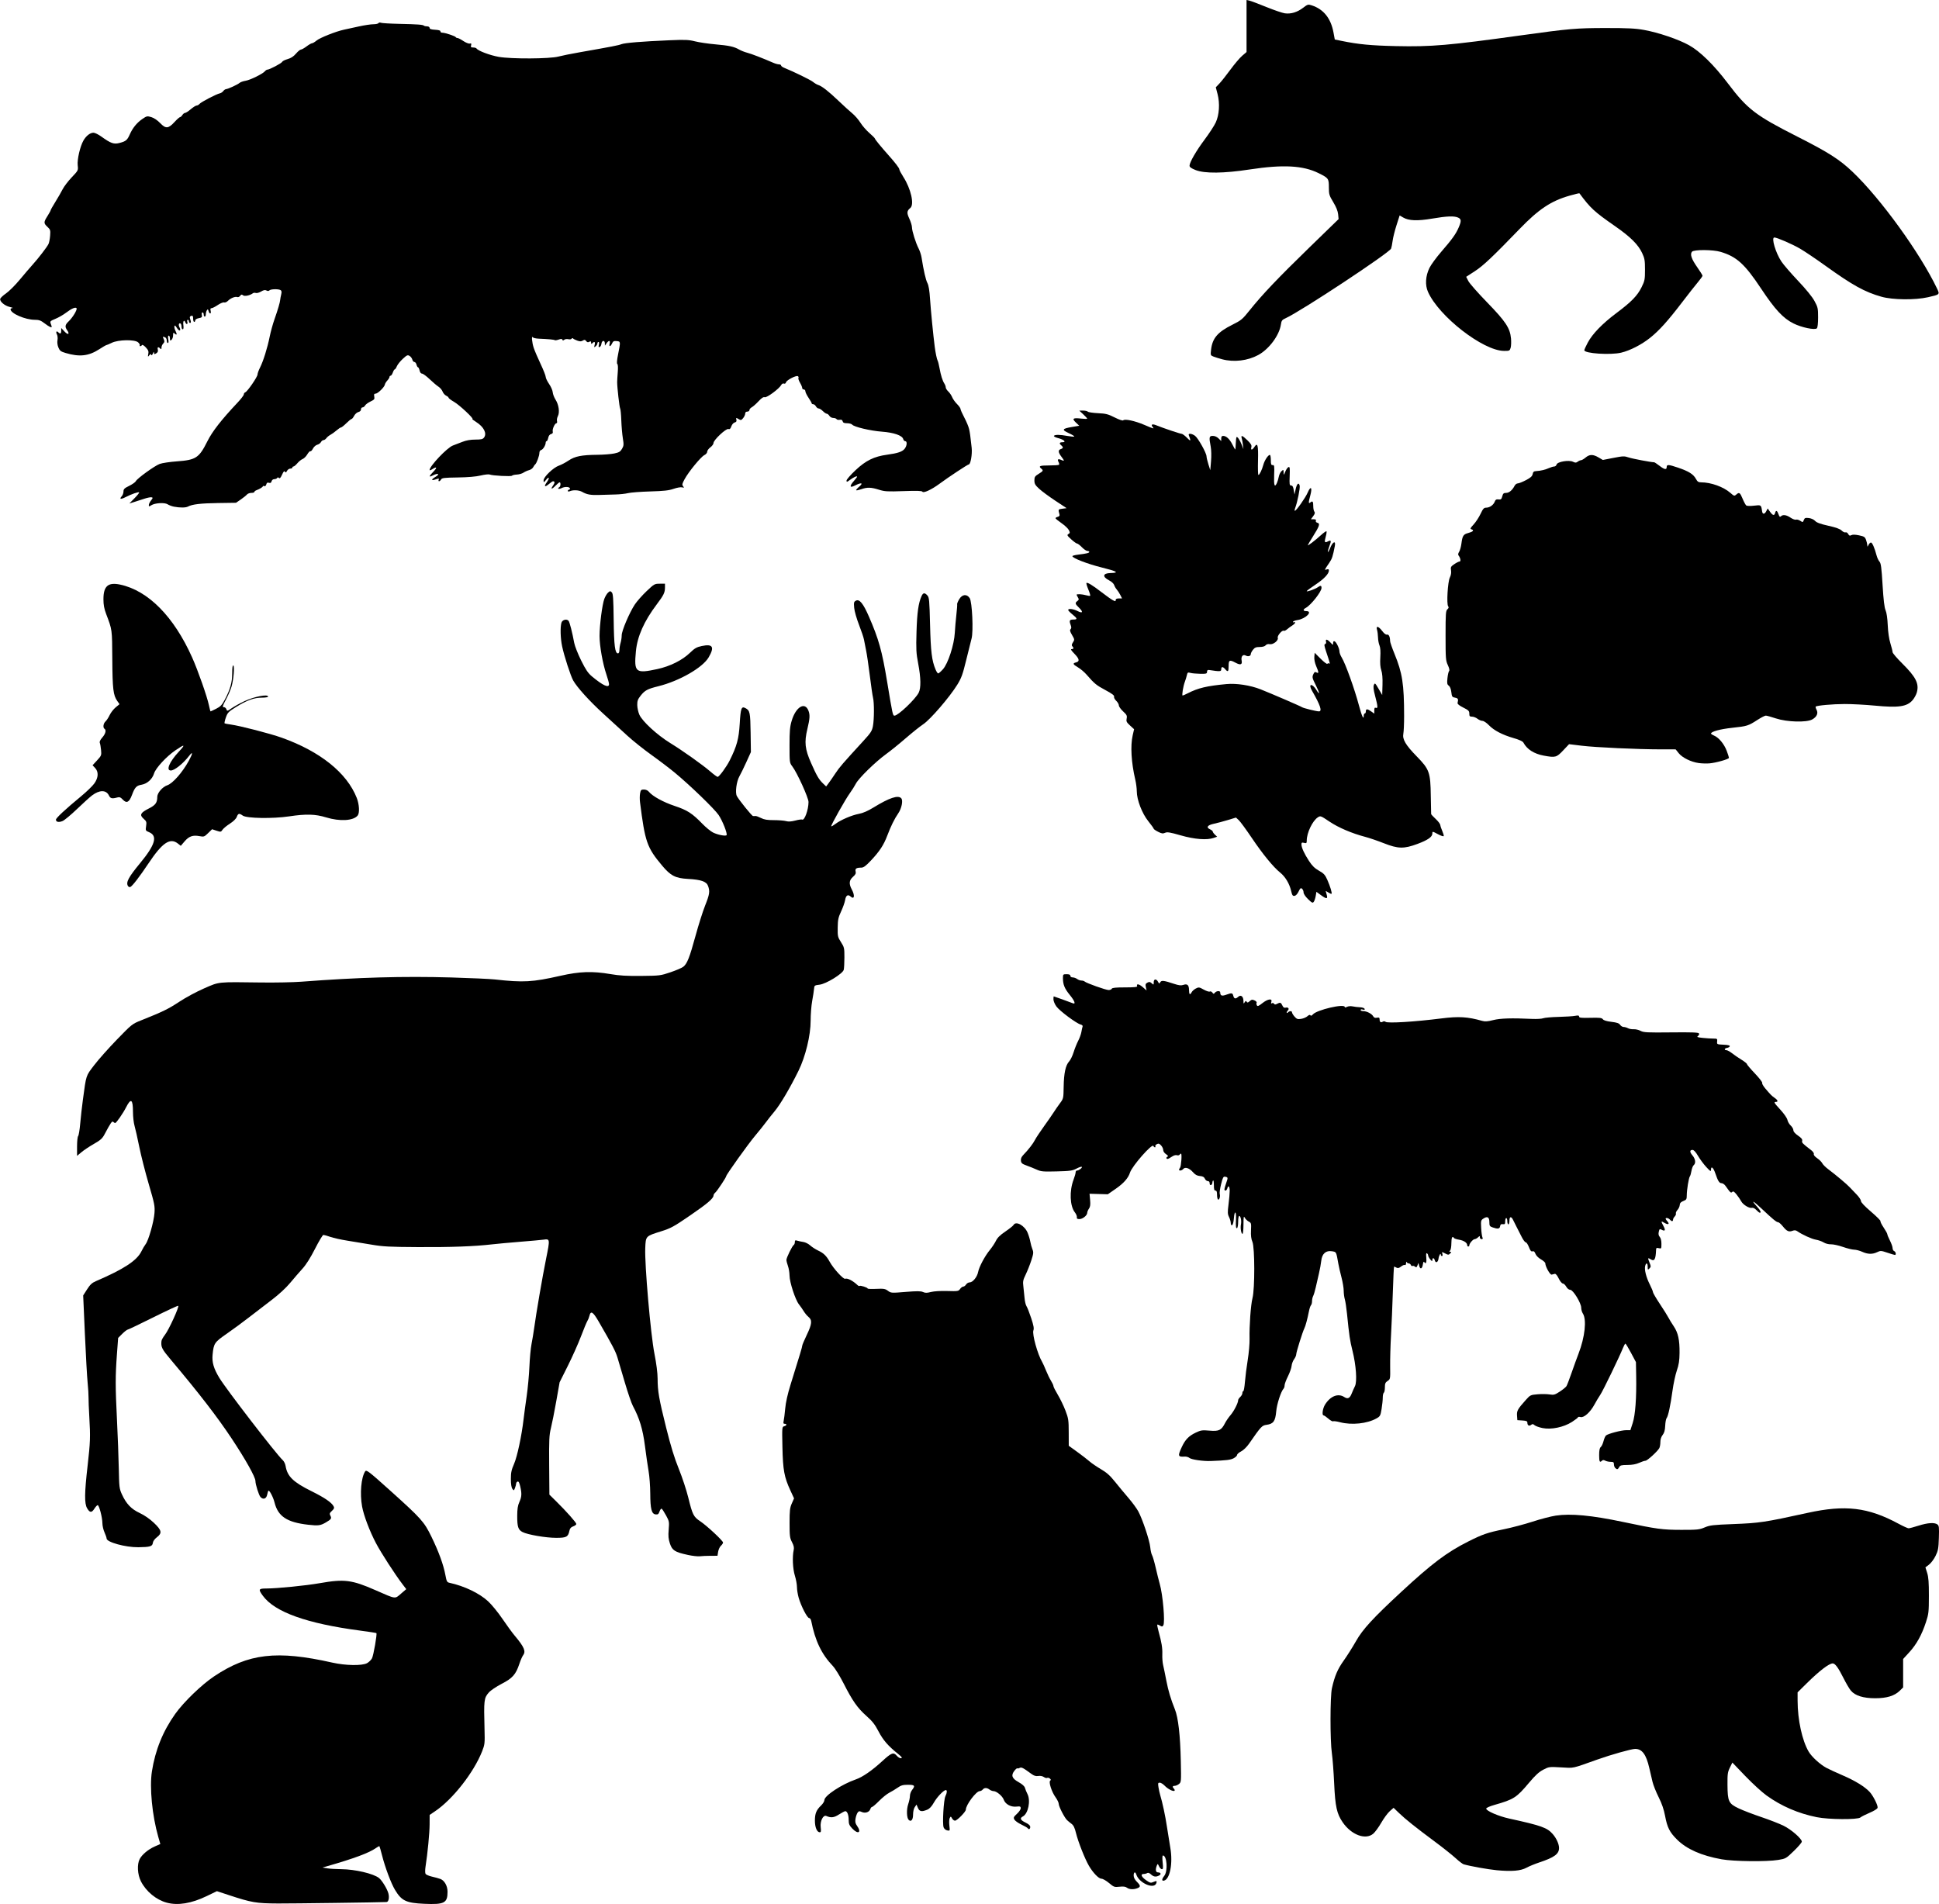
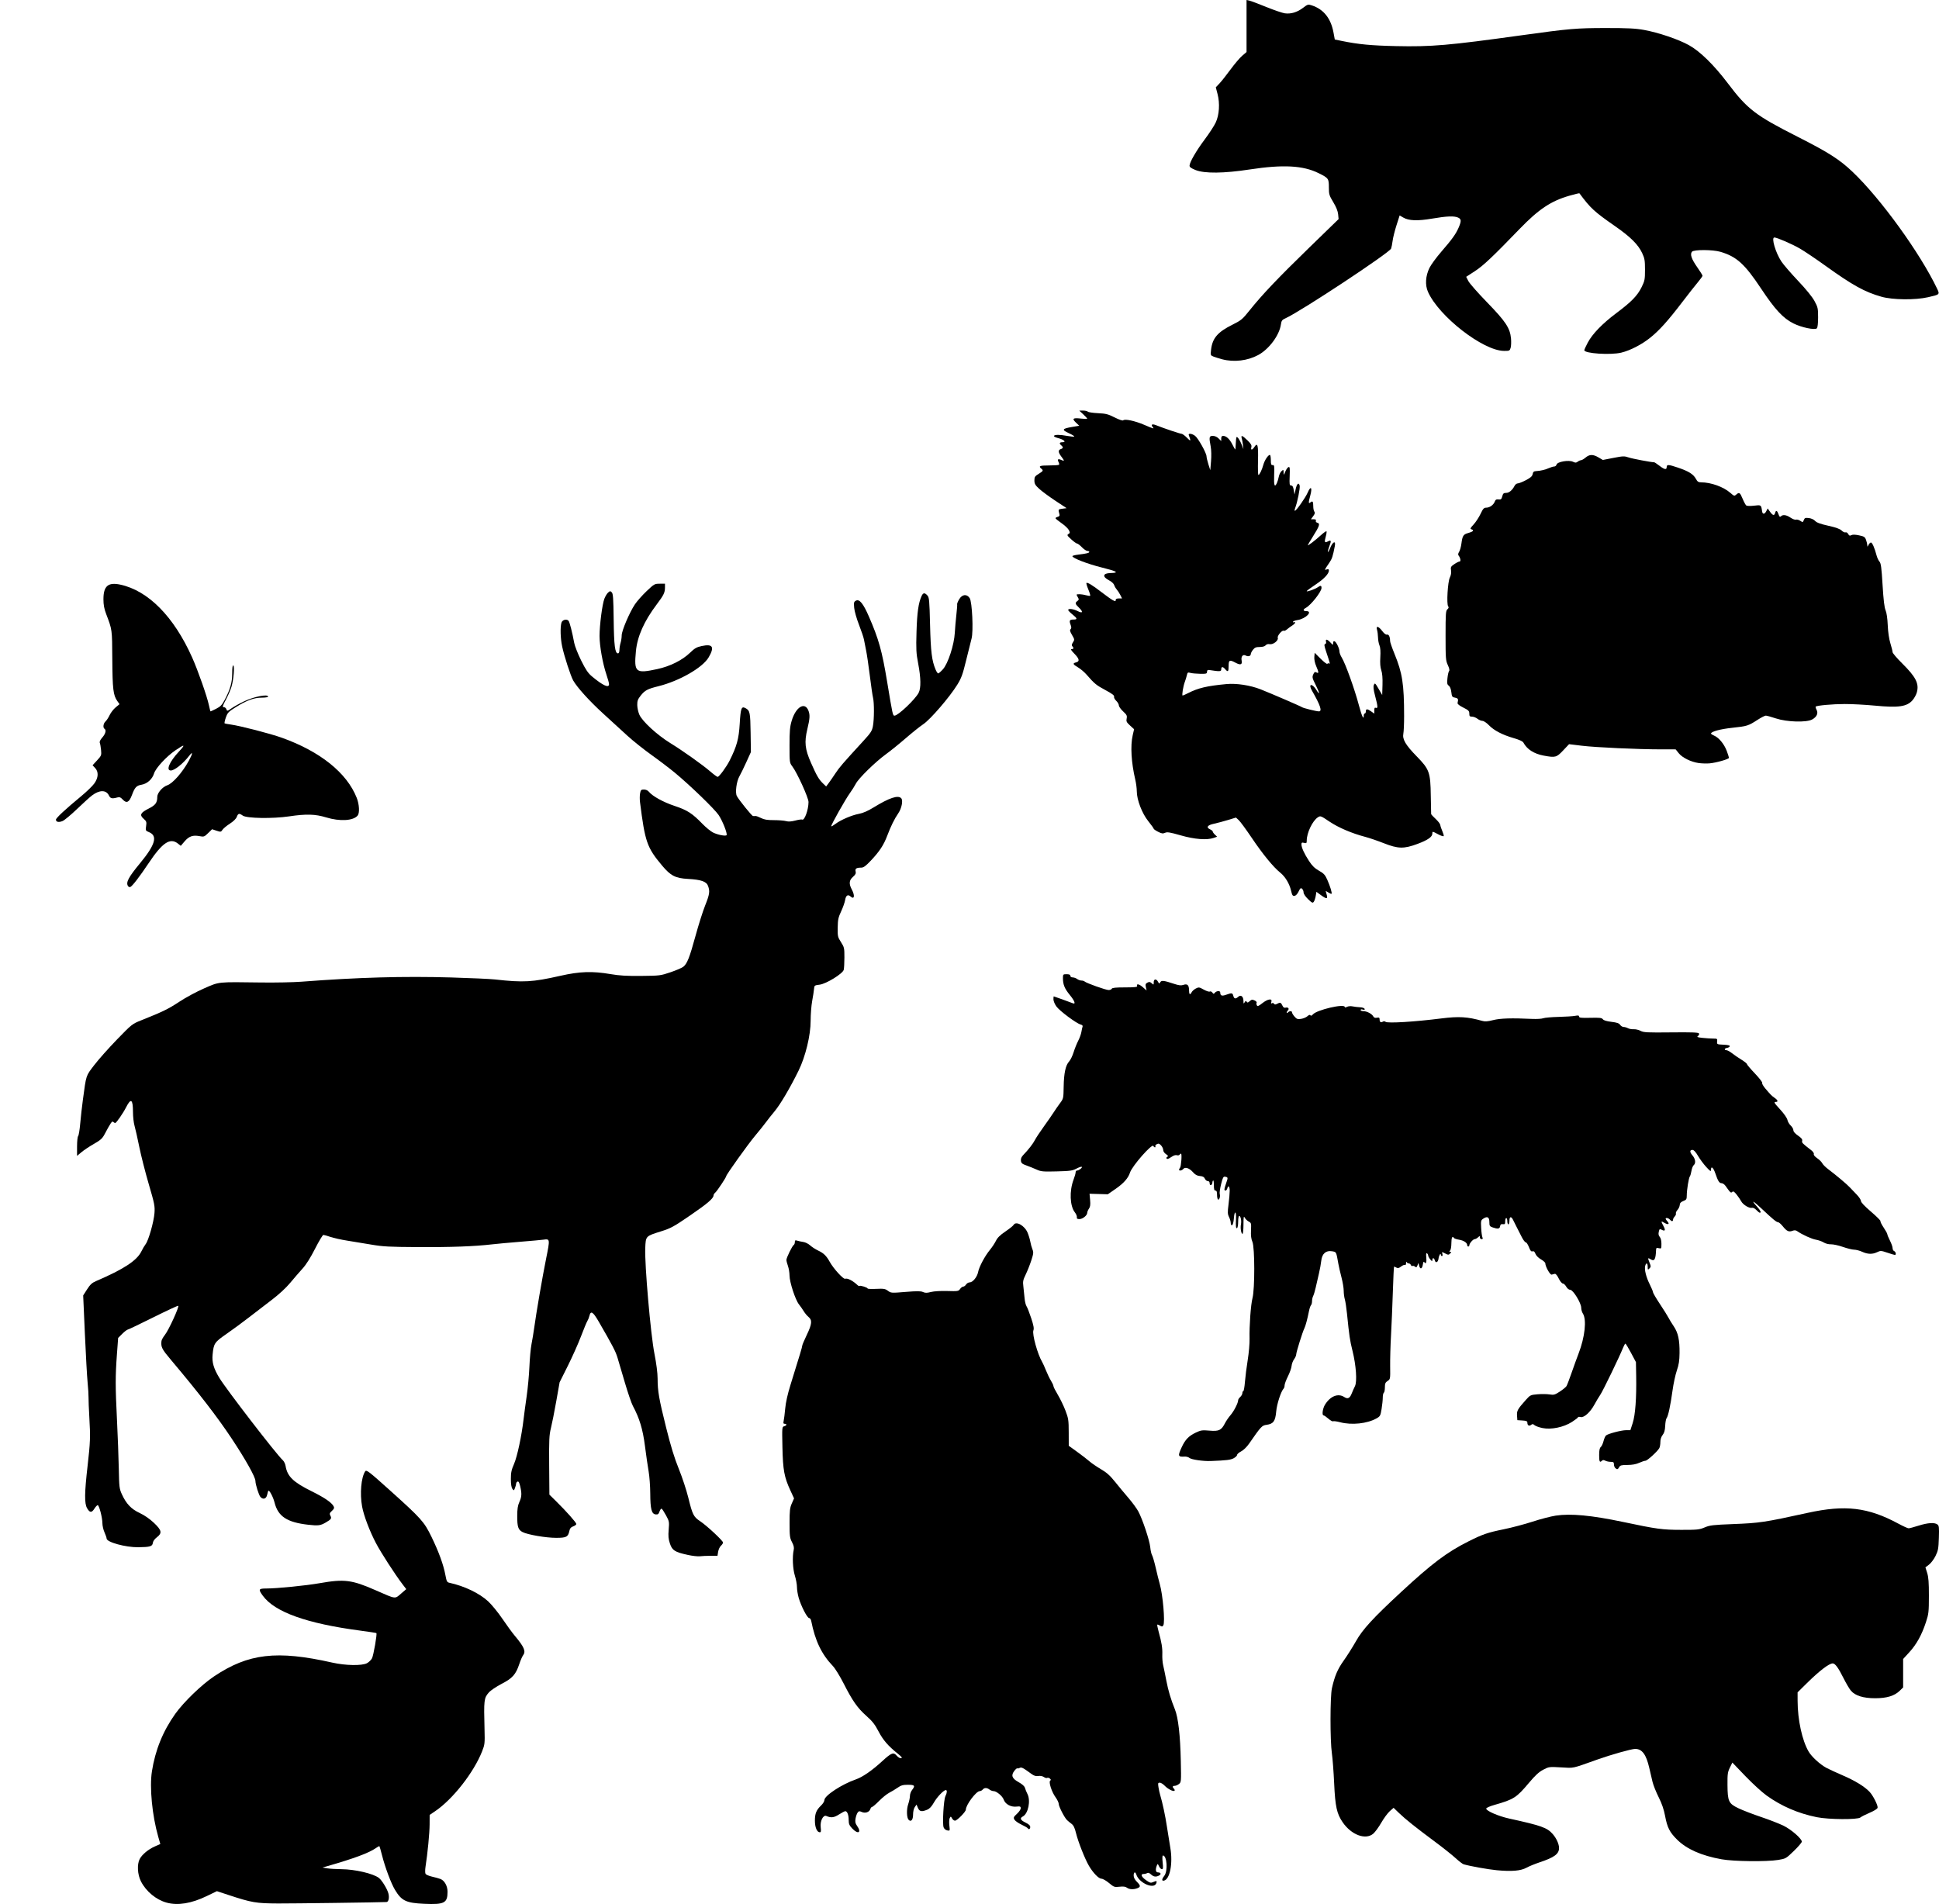
<svg xmlns="http://www.w3.org/2000/svg" version="1.1" viewBox="0 0 1722.2 1691.2">
  <path d="m148.06 1690c-9.344-2.519-18.361-9.981-22.898-18.947-3.054-6.036-3.558-15.027-1.107-19.765 2.066-3.995 7.627-8.636 13.418-11.197l4.916-2.174-1.825-6.365c-5.411-18.864-7.842-43.922-5.638-58.103 2.939-18.911 9.773-35.767 20.741-51.157 7.496-10.519 23.415-25.896 34.448-33.276 30.512-20.409 55.733-23.347 105.01-12.232 11.827 2.668 26.472 2.904 30.874 0.498 1.667-0.911 3.654-2.861 4.415-4.333 1.344-2.599 4.652-21.601 3.892-22.36-0.208-0.208-6.641-1.205-14.296-2.216-47.599-6.287-76.071-16.49-86.609-31.038-4.111-5.674-3.778-6.363 3.082-6.376 9.717-0.019 35.109-2.55 47.578-4.741 21.705-3.815 28.473-2.964 49.358 6.205 18.564 8.15 17.142 7.951 22.688 3.174l4.726-4.071-3.255-4.262c-6.741-8.826-19.148-28.022-23.661-36.606-5.634-10.717-10.875-24.578-12.318-32.577-2.066-11.449-0.835-25.642 2.697-31.107 1.125-1.741 3.054-0.266 22.261 17.007 27.632 24.85 30.194 27.719 36.674 41.052 6.505 13.387 10.671 24.834 12.371 33.994 1.054 5.677 1.433 6.393 3.646 6.872 13.215 2.859 26.642 9.313 34.397 16.534 3.171 2.953 8.844 9.914 12.607 15.469s8.612 12.21 10.776 14.788c8.659 10.317 10.254 14.083 7.505 17.715-0.74 0.978-2.228 4.429-3.306 7.669-3.086 9.273-6.057 12.599-15.706 17.583-4.637 2.395-9.724 5.827-11.304 7.627-4.371 4.978-4.551 6.516-3.857 32.844 0.328 12.442 0.216 13.456-2.16 19.474-7.435 18.84-26.116 42.651-41.725 53.182l-4.863 3.281-0.033 8.438c-0.03 7.694-1.751 25.492-3.642 37.657-0.414 2.665-0.403 5.47 0.024 6.233 0.427 0.763 2.995 1.885 5.705 2.492 2.711 0.607 6.085 1.543 7.498 2.08 3.65 1.388 6.336 6.201 6.336 11.353 0 10.028-2.838 11.498-20.66 10.706-16.142-0.718-20.161-2.633-26.019-12.396-3.454-5.757-8.731-19.8-11.45-30.469-1.117-4.383-2.182-8.12-2.366-8.305-0.185-0.185-1.617 0.576-3.183 1.691-5.959 4.243-19.408 9.245-43.198 16.067l-4.219 1.21 4.219 0.694c2.32 0.382 8.016 0.725 12.656 0.764 12.103 0.101 28.402 3.926 33.331 7.824 2.658 2.101 7.258 9.613 8.334 13.61 1.023 3.8 0.22 7.635-1.62 7.734-5.891 0.315-83.222 1.348-96.295 1.287-19.591-0.092-23.471-0.756-44.062-7.541l-10.312-3.398-9.033 4.366c-13.587 6.566-25.577 8.536-35.564 5.843z" />
  <path d="m1000.9 1676.7c-1.285-0.972-3.175-1.214-6.562-0.839-4.521 0.5-4.984 0.337-9.313-3.292-2.505-2.1-5.515-3.819-6.688-3.819-2.45 0-7.448-5.134-11.153-11.457-3.572-6.096-9.577-21.28-11.43-28.901-1.192-4.902-2.23-7.061-4.045-8.411-1.343-0.999-3.136-2.485-3.984-3.302-2.3-2.217-7.364-12.118-7.364-14.396 0-1.093-1.277-3.749-2.837-5.903-3.457-4.773-6.334-13.784-4.719-14.783 0.78-0.482 0.688-0.996-0.327-1.839-0.775-0.643-1.849-0.898-2.386-0.566-0.537 0.332-1.867-0.02-2.955-0.781-1.196-0.838-3.142-1.2-4.923-0.915-2.186 0.348-3.793-0.151-6.227-1.935-7.412-5.433-8.726-6.096-10.35-5.228-0.875 0.468-1.809 0.633-2.076 0.366-0.267-0.267-1.397 0.674-2.512 2.091-3.257 4.141-2.289 6.854 3.622 10.151 3.379 1.885 5.301 3.63 5.717 5.19 0.345 1.292 1.324 3.697 2.175 5.344 3.037 5.872 0.725 17.392-3.997 19.92-3.015 1.614-2.347 3.228 2.264 5.469 2.924 1.421 4.219 2.629 4.219 3.937 0 1.92-1.351 2.555-2.271 1.068-0.279-0.451-2.811-1.911-5.627-3.244-2.817-1.333-5.604-3.327-6.194-4.429-0.938-1.753-0.651-2.391 2.291-5.086 1.85-1.694 3.364-3.921 3.364-4.949 0-1.636-0.495-1.817-3.984-1.463-4.908 0.499-9.741-2.2-11.144-6.224-1.084-3.111-6.373-7.536-9.005-7.536-0.967 0-2.577-0.619-3.578-1.376-2.355-1.782-4.576-1.792-6.039-0.03-0.642 0.773-1.854 1.411-2.693 1.416-3.14 0.021-12.307 12.258-12.307 16.43 0 1.885-7.795 9.811-9.65 9.811-0.844 0-2.022-0.911-2.618-2.025-1.014-1.894-1.145-1.916-2.023-0.347-0.521 0.93-0.682 3.863-0.363 6.581 0.572 4.871 0.56 4.9-1.83 4.443-1.422-0.272-2.757-1.383-3.264-2.716-1.204-3.166 0.031-24.58 1.597-27.686 1.49-2.956 1.659-5.437 0.371-5.437-1.909 0-7.843 6.203-10.59 11.071-1.989 3.525-3.825 5.487-5.971 6.384-4.9 2.047-6.845 1.663-8.229-1.629l-1.23-2.924-1.538 2.195c-0.908 1.296-1.538 4.042-1.538 6.704 0 4.633-1.801 6.773-3.919 4.655-1.789-1.789-2.01-9.207-0.413-13.892 0.836-2.453 1.529-5.756 1.541-7.34 0.011-1.584 0.846-3.935 1.854-5.224 3.051-3.9 2.444-4.688-3.609-4.688-4.467 0-6.166 0.478-9.159 2.578-2.021 1.418-5.345 3.422-7.386 4.453-2.041 1.031-6.11 4.301-9.042 7.266-2.932 2.965-5.761 5.391-6.286 5.391-0.525 0-1.23 0.868-1.567 1.929-0.856 2.697-4.539 3.93-7.589 2.54-2.076-0.946-2.628-0.86-3.679 0.577-0.68 0.93-1.513 3.329-1.851 5.332-0.483 2.859-0.195 4.232 1.338 6.386 4.284 6.016 0.93 7.894-4.264 2.388-2.62-2.778-3.158-4.065-3.158-7.562 0-4.505-1.275-7.84-2.998-7.84-0.581 0-3.103 1.313-5.603 2.917-4.482 2.876-7.014 3.179-11.283 1.348-2.773-1.189-5.645 4.602-4.976 10.031 0.429 3.479 0.258 4.453-0.782 4.453-2.513 0-4.359-4.373-4.359-10.326 0-6.362 1.27-9.46 5.541-13.521 1.593-1.514 2.896-3.662 2.896-4.771 0-3.9 15.491-14.071 27.972-18.365 5.916-2.035 14.292-7.829 23.391-16.179 8.197-7.523 10.016-8.203 12.917-4.827 1.23 1.432 2.895 2.384 3.846 2.201 1.286-0.248 0.588-1.196-2.99-4.064-8.568-6.868-13.09-12.114-17.118-19.86-3.128-6.015-5.439-8.963-10.656-13.594-8.005-7.105-12.393-13.353-20.285-28.882-3.276-6.445-7.573-13.406-9.549-15.469-10.026-10.462-15.754-22.393-19.242-40.078-0.28-1.418-1.128-2.578-1.885-2.578-1.664 0-7.132-10.617-9.247-17.957-0.84-2.915-1.528-7.202-1.528-9.526 0-2.324-0.838-6.9-1.863-10.168-1.881-6.001-2.372-16.872-1.031-22.818 0.459-2.036 0.04-3.952-1.517-6.936-1.939-3.716-2.152-5.396-2.152-16.99 0-11.071 0.277-13.493 1.987-17.359l1.987-4.493-3.278-7.111c-5.457-11.839-6.595-18.038-7.038-38.348-0.388-17.754-0.357-18.122 1.567-18.625 2.312-0.605 2.634-2.17 0.447-2.17-1.174 0-1.38-0.581-0.915-2.578 0.33-1.418 0.947-6.375 1.371-11.016 0.499-5.467 2.16-12.894 4.716-21.094 8.577-27.517 10.407-33.621 10.407-34.722 0-0.63 1.844-4.993 4.098-9.696 4.58-9.556 4.902-13.038 1.464-15.822-1.238-1.003-3.102-3.223-4.141-4.933-1.039-1.711-2.996-4.516-4.348-6.234-3.233-4.106-8.311-19.667-8.363-25.626-0.023-2.577-0.649-6.373-1.392-8.435-0.743-2.062-1.357-4.5-1.365-5.417-0.017-1.955 5.129-12.456 6.527-13.32 0.527-0.326 0.958-1.46 0.958-2.521 0-1.576 0.386-1.805 2.109-1.253 1.16 0.372 3.586 0.888 5.391 1.147s4.547 1.63 6.094 3.046c1.547 1.416 4.746 3.484 7.11 4.596 4.944 2.324 7.281 4.618 10.376 10.181 3.27 5.879 12.02 15.471 13.57 14.876 2.056-0.789 6.848 1.68 11.125 5.731 0.655 0.62 1.423 0.894 1.708 0.61 0.652-0.652 7.206 1.465 7.206 2.327 0 0.35 3.419 0.482 7.598 0.292 6.673-0.303 7.938-0.094 10.386 1.716 2.733 2.021 3.039 2.04 15.699 0.997 10.067-0.829 13.467-0.811 15.433 0.085 1.995 0.909 3.474 0.905 7.08-0.019 2.699-0.692 8.602-1.047 14.473-0.871 9.388 0.282 9.994 0.185 11.395-1.812 0.814-1.16 2.085-2.109 2.825-2.109 0.74 0 1.872-0.844 2.516-1.875 0.644-1.031 2.087-1.875 3.206-1.875 2.717 0 6.66-4.845 7.461-9.168 0.842-4.541 5.994-14.226 10.441-19.628 1.935-2.35 4.361-6.008 5.393-8.129 1.342-2.76 3.718-5.101 8.359-8.236 3.566-2.409 6.857-5.045 7.312-5.859 2.11-3.77 9.816 0.513 12.481 6.936 0.958 2.308 2.037 5.894 2.397 7.969 0.361 2.074 1.204 5.112 1.875 6.752 1.073 2.626 0.954 3.797-1.005 9.844-1.223 3.775-3.454 9.395-4.958 12.488-2.407 4.951-2.657 6.243-2.086 10.781 0.357 2.836 0.835 7.47 1.064 10.299 0.229 2.828 1.014 6.056 1.745 7.172 0.731 1.116 2.599 5.88 4.149 10.586 2.134 6.474 2.608 9.112 1.952 10.839-1.266 3.331 3.766 21.435 7.821 28.136 0.624 1.031 2.146 4.406 3.381 7.5 1.236 3.094 3.227 7.199 4.426 9.122 1.199 1.923 2.18 4.059 2.18 4.747 0 0.687 1.741 4.136 3.868 7.663 2.128 3.528 5.172 9.829 6.766 14.003 2.677 7.01 2.9 8.495 2.929 19.456l0.031 11.866 7.5 5.418c4.125 2.98 9.027 6.765 10.894 8.412 1.867 1.647 6.427 4.766 10.135 6.931 5.152 3.009 8.108 5.647 12.544 11.194 3.192 3.992 8.562 10.458 11.935 14.37 3.372 3.912 7.291 9.243 8.709 11.847 3.758 6.905 10.094 25.87 10.666 31.93 0.272 2.875 1 6.071 1.619 7.103 0.619 1.031 2.088 6.094 3.265 11.25 1.177 5.156 2.755 11.484 3.507 14.062 2.816 9.657 4.941 34.372 3.183 37.031-0.785 1.187-1.24 1.214-2.925 0.169-1.097-0.68-2.175-1.057-2.395-0.837-0.22 0.22 0.286 2.886 1.124 5.924 2.751 9.969 3.539 14.819 3.336 20.524-0.11 3.094 0.211 7.312 0.714 9.375s1.804 8.391 2.89 14.062c1.678 8.758 3.966 16.414 7.563 25.312 2.973 7.354 4.765 23.01 5.259 45.938 0.394 18.309 0.356 18.789-1.617 20.391-1.111 0.902-2.817 1.641-3.791 1.641-2.023 0-2.276 0.996-0.662 2.609 0.61 0.61 0.835 1.384 0.499 1.72-1.006 1.006-5.894-1.463-8.705-4.397-1.446-1.509-3.431-2.744-4.411-2.744-1.57 0-1.707 0.474-1.155 3.984 0.344 2.191 1.009 5.25 1.475 6.797 2.108 6.984 4.603 18.657 6.013 28.125 0.844 5.672 2.211 14.196 3.038 18.942 2.413 13.851-0.374 28.126-5.697 29.173-2.081 0.409-1.942-1.373 0.334-4.266 3.341-4.247 2.397-18.068-1.234-18.068-0.499 0-0.586 2.552-0.207 6.094 0.529 4.944 0.402 6.094-0.678 6.094-0.732 0-1.871-1.16-2.533-2.578-1.127-2.418-1.249-2.461-1.96-0.703-1.419 3.512-1.024 6.094 0.931 6.094 2.609 0 3.239 1.611 1.081 2.765-2.776 1.486-4.899 1.195-7.224-0.989-1.367-1.284-2.534-1.693-3.342-1.172-0.683 0.441-2.085 0.801-3.116 0.801-3.093 0-2.129 2.545 2.086 5.507 3.525 2.478 4.235 2.659 6.449 1.65 2.857-1.302 3.472-1.032 2.634 1.154-2.131 5.552-15.332-0.283-17.73-7.838-0.89-2.804-2.345-2.27-2.345 0.86 0 1.795 0.97 3.711 2.812 5.553 3.44 3.44 3.522 4.608 0.408 5.792-3.397 1.292-7.134 1.085-9.244-0.511z" />
  <path d="m1329.4 1661.2c-7.643-0.719-23.732-3.601-29.414-5.268-0.967-0.284-4.197-2.758-7.179-5.499-2.981-2.741-11.261-9.322-18.398-14.624-17.173-12.757-26.013-19.816-31.838-25.422l-4.798-4.618-3.352 2.943c-1.844 1.619-5.255 6.241-7.579 10.272-2.325 4.031-5.545 8.438-7.156 9.793-6.855 5.768-19.409 1.073-27.126-10.143-5.229-7.601-6.631-13.986-7.566-34.474-0.469-10.266-1.383-22.33-2.033-26.808-1.639-11.3-1.606-50.469 0.049-57.829 2.436-10.833 5.038-16.933 10.464-24.528 3.007-4.209 7.926-12.002 10.932-17.316 5.95-10.52 15.068-20.439 40.152-43.677 27.262-25.255 40.582-35.275 59.587-44.82 12.749-6.403 17.033-7.879 31.35-10.801 7.219-1.473 18.82-4.542 25.781-6.819 6.961-2.277 16.191-4.677 20.511-5.333 13.271-2.014 31.854-0.272 59.645 5.592 30.406 6.416 34.997 7.038 52.031 7.052 14.113 0.012 15.92-0.178 20.625-2.171 4.597-1.947 7.341-2.268 25.312-2.962 23.488-0.906 27.893-1.57 66.094-9.955 33.508-7.355 53.667-4.952 80.702 9.621 4.167 2.246 8.222 4.084 9.01 4.084 0.788 0 4.756-1.055 8.818-2.344 8.175-2.595 14.135-2.989 16.71-1.107 1.498 1.095 1.652 2.465 1.347 11.953-0.303 9.406-0.662 11.363-2.942 16.013-1.429 2.913-4.04 6.397-5.803 7.742l-3.205 2.445 1.556 4.915c1.193 3.768 1.551 8.522 1.534 20.383-0.021 14.375-0.207 16.032-2.641 23.438-3.704 11.269-8.333 19.635-14.722 26.607l-5.52 6.024v12.636 12.636l-2.989 2.922c-4.7 4.595-11.51 6.675-21.855 6.675-10.571 0-17.804-2.267-21.59-6.766-1.347-1.601-4.362-6.745-6.7-11.432-4.447-8.912-7.268-12.74-9.392-12.74-3.262 0-11.797 6.528-23.021 17.606l-8.203 8.097 0.019 7.539c0.041 16.91 4.025 35.226 9.809 45.096 2.703 4.612 10.053 11.34 15.769 14.435 2.164 1.172 8.679 4.175 14.479 6.673 10.901 4.697 19.484 9.951 23.842 14.596 3.167 3.376 7.558 12.067 7.154 14.162-0.183 0.953-2.977 2.72-6.994 4.425-3.679 1.562-7.424 3.466-8.323 4.232-2.382 2.029-28.158 1.85-38.669-0.268-16.481-3.321-31.435-9.771-44.635-19.252-4.067-2.921-12.566-10.702-18.887-17.291l-11.493-11.981-2.206 4.481c-1.949 3.958-2.197 5.74-2.127 15.262 0.11 14.837 0.987 16.688 9.92 20.936 3.781 1.798 12.781 5.258 20 7.689 7.219 2.431 16.169 5.915 19.889 7.743 6.912 3.395 16.205 11.504 16.205 14.141 0 0.785-3.18 4.506-7.067 8.269-6.914 6.693-7.214 6.866-13.828 7.96-10.306 1.704-39.632 1.376-50.355-0.564-17.954-3.248-30.928-8.98-39.492-17.449-6.662-6.588-8.749-10.708-10.701-21.125-1.078-5.752-2.847-10.892-5.714-16.6-2.284-4.547-4.729-10.676-5.434-13.618-0.705-2.942-2.007-8.514-2.893-12.381-2.748-11.989-6.377-16.875-12.533-16.875-3.219 0-21.188 5.054-33.389 9.39-23.469 8.342-20.525 7.702-32.344 7.027-10.598-0.605-10.868-0.57-15.915 2.068-3.82 1.996-7.06 4.974-12.656 11.631-11.151 13.264-13.452 14.736-30.725 19.652-4.187 1.192-7.266 2.575-7.266 3.264 0 2.044 10.873 6.751 20.418 8.84 28.566 6.253 33.662 8.064 38.645 13.74 3.293 3.75 5.624 8.898 5.624 12.418 0 5.312-4.205 8.389-17.507 12.812-4.035 1.342-9.204 3.47-11.486 4.731-4.988 2.754-13.157 3.437-26.32 2.197z" />
  <path d="m610.78 1381.1c-11.4-2.48-13.736-3.973-15.765-10.082-1.34-4.035-1.574-6.663-1.099-12.359 0.575-6.892 0.464-7.487-2.343-12.607-1.62-2.955-3.351-5.623-3.847-5.93-0.496-0.306-1.361 0.764-1.924 2.378-0.843 2.418-1.457 2.884-3.491 2.648-3.591-0.416-4.696-4.723-4.762-18.567-0.031-6.445-0.687-15.325-1.458-19.732-0.771-4.407-2.233-14.532-3.25-22.5-1.887-14.795-4.844-24.591-10.739-35.583-1.245-2.322-4.432-11.603-7.081-20.625-2.65-9.022-5.613-19.05-6.585-22.284-1.659-5.521-4.334-10.653-16.585-31.821-5.225-9.028-7.191-10.222-8.378-5.086-0.315 1.361-1.129 3.369-1.809 4.463-0.68 1.093-3.218 7.21-5.639 13.594-2.422 6.383-7.683 18.17-11.693 26.193l-7.29 14.587-2.977 16.819c-1.637 9.251-3.769 19.992-4.737 23.871-1.539 6.169-1.735 10.312-1.56 33.08l0.2 26.028 5.912 5.827c9.103 8.972 17.994 18.976 17.994 20.247 0 0.63-1.239 1.577-2.754 2.106-2.011 0.701-2.924 1.763-3.386 3.936-1.165 5.488-2.615 6.257-11.785 6.257-9.143 0-25.287-2.777-29.844-5.134-3.878-2.006-4.735-4.622-4.711-14.38 0.015-6.076 0.491-9.179 1.875-12.229 2.132-4.698 2.286-7.494 0.775-14.039-0.754-3.267-1.46-4.529-2.344-4.19-0.696 0.267-1.265 1.045-1.265 1.73s-0.453 2.433-1.008 3.884c-0.972 2.546-1.055 2.575-2.344 0.819-0.872-1.188-1.336-4.227-1.336-8.749 0-5.644 0.52-8.113 2.801-13.312 2.822-6.431 6.811-25.13 8.503-39.869 0.474-4.125 1.703-13.29 2.733-20.366 1.029-7.076 2.122-18.889 2.429-26.25 0.306-7.361 1.143-16.337 1.86-19.947 0.716-3.609 1.764-9.938 2.328-14.062 1.887-13.801 7.387-45.773 10.644-61.871 3.521-17.401 3.478-17.723-2.235-16.888-1.805 0.264-11.086 1.105-20.625 1.871s-20.93 1.81-25.312 2.321c-15.477 1.807-36.428 2.579-65.625 2.417-25.42-0.141-31.163-0.443-41.25-2.173-6.445-1.105-16.148-2.704-21.562-3.553-5.414-0.849-12.149-2.342-14.968-3.318-2.818-0.976-5.635-1.775-6.259-1.775s-3.947 5.53-7.384 12.289c-4.076 8.016-7.93 14.131-11.085 17.589-2.66 2.915-7.579 8.598-10.93 12.63-3.808 4.581-9.962 10.268-16.406 15.163-5.672 4.308-14.742 11.28-20.156 15.494-5.414 4.213-14.336 10.776-19.827 14.584-10.971 7.609-11.594 8.526-12.587 18.516-0.678 6.824 0.896 12.301 5.941 20.663 6.113 10.134 50.812 68.141 56.347 73.123 1.081 0.973 2.217 3.293 2.524 5.156 1.533 9.304 6.748 14.37 23.16 22.5 11.481 5.687 17.668 9.914 19.488 13.314 0.785 1.466 0.503 2.243-1.48 4.081-2.065 1.914-2.285 2.577-1.401 4.229 1.331 2.486 0.826 3.249-4.009 6.066-4.809 2.802-6.69 3.047-15.655 2.039-18.841-2.119-26.833-7.403-29.913-19.778-1.183-4.756-4.599-11.269-5.459-10.409-0.259 0.259-0.754 1.863-1.1 3.565-0.741 3.645-3.579 4.567-5.96 1.936-1.435-1.585-4.443-11.157-4.443-14.135 0-3.503-8.769-19.171-21.242-37.955-12.747-19.197-28.994-40.238-53.688-69.532-8.284-9.828-9.115-11.474-8.52-16.894 0.112-1.024 1.487-3.482 3.055-5.462 3.404-4.298 13.022-25.349 11.795-25.815-0.472-0.179-10.438 4.451-22.146 10.29s-21.887 10.705-22.62 10.814c-0.733 0.109-2.964 1.829-4.957 3.822l-3.624 3.624-1.07 14.482c-1.436 19.436-1.428 28.713 0.052 58.545 0.69 13.922 1.411 33.252 1.602 42.957 0.326 16.566 0.494 17.966 2.755 22.903 3.884 8.484 8.289 13.109 15.847 16.638 4.163 1.944 8.866 5.191 12.525 8.649 7.052 6.664 7.564 9.176 2.634 12.937-1.955 1.491-3.34 3.434-3.516 4.933-0.365 3.108-2.462 3.736-12.886 3.859-11.363 0.134-28.185-4.485-28.185-7.74 0-0.735-0.834-3.176-1.854-5.424-1.02-2.248-1.864-5.916-1.875-8.152-0.026-5.115-2.901-16.103-4.201-16.055-0.537 0.02-1.828 1.391-2.87 3.047-2.437 3.872-4.098 3.803-6.491-0.271-2.487-4.234-2.384-13.387 0.428-37.903 2.378-20.739 2.547-25.567 1.507-43.191-0.426-7.219-0.735-15.024-0.686-17.344 0.048-2.32-0.324-8.32-0.828-13.333-0.504-5.013-1.594-24.455-2.423-43.204l-1.507-34.09 3.456-5.402c2.702-4.223 4.409-5.812 7.822-7.277 24.787-10.644 36.473-18.302 40.444-26.505 1.104-2.28 2.784-5.134 3.734-6.341 2.562-3.256 7.298-19.897 7.859-27.614 0.452-6.212 0.056-8.22-5.088-25.781-3.068-10.475-6.858-25.373-8.421-33.107-1.564-7.734-3.456-16.143-4.206-18.686-0.75-2.543-1.369-8.027-1.377-12.188-0.022-11.51-1.807-12.715-6.147-4.149-2.692 5.313-8.678 13.929-9.677 13.929-0.364 0-1.126-0.464-1.693-1.031-1.041-1.041-2.181 0.596-7.903 11.343-1.808 3.396-3.615 4.997-9.266 8.205-3.861 2.192-8.813 5.483-11.004 7.312l-3.984 3.326v-8.297c0-4.563 0.432-8.728 0.959-9.256 0.528-0.528 1.363-5.55 1.855-11.16 0.493-5.61 1.556-15.072 2.363-21.025 3.065-22.61 2.535-20.982 10.033-30.818 3.751-4.921 12.856-15.17 20.232-22.776 13.195-13.606 13.544-13.881 21.562-17.08 19.069-7.606 24.111-10.063 33.779-16.455 5.762-3.81 15.416-9.009 22.19-11.95 13.767-5.977 11.072-5.702 50.698-5.182 12.418 0.163 28.449-0.154 35.625-0.704 50.114-3.843 90.619-4.989 133.05-3.763 17.016 0.491 34.523 1.292 38.906 1.779 25.367 2.82 33.114 2.385 58.054-3.259 17.182-3.888 28.376-4.263 44.602-1.492 7.839 1.339 14.36 1.722 27.188 1.599 16.391-0.158 17.136-0.25 25.967-3.238 5-1.692 10.118-3.882 11.371-4.869 3.441-2.707 5.575-8.096 10.879-27.468 2.66-9.715 6.504-21.853 8.544-26.972 3.966-9.955 4.348-12.523 2.588-17.392-1.418-3.921-6.228-5.598-17.854-6.227-11.139-0.602-15.381-2.796-23.011-11.901-13.424-16.019-15.116-20.892-19.581-56.399-0.302-2.402-0.265-5.883 0.082-7.734 0.556-2.965 0.963-3.367 3.411-3.367 1.698 0 3.414 0.776 4.411 1.994 3.265 3.99 12.75 9.213 22.83 12.572 11.32 3.772 15.635 6.551 24.739 15.936 3.094 3.189 7.312 6.642 9.375 7.673 4.189 2.093 11.358 3.48 12.066 2.334 0.87-1.407-3.667-12.855-7.086-17.882-3.699-5.438-25.109-26.133-38.731-37.435-4.641-3.851-14.063-11.02-20.938-15.931s-16.455-12.555-21.288-16.986c-4.833-4.431-14.509-13.279-21.501-19.663-12.276-11.208-23.094-23.14-26.678-29.428-2.303-4.04-8.111-21.961-9.888-30.511-1.464-7.044-1.737-16.647-0.592-20.798 0.732-2.651 4.784-3.726 6.369-1.688 0.973 1.252 3.299 10.357 4.981 19.501 0.522 2.836 3.291 9.882 6.153 15.659 4.086 8.245 6.151 11.292 9.606 14.176 9.799 8.178 15.183 10.622 15.183 6.892 0-0.941-1.047-4.79-2.327-8.553-3.299-9.7-6.108-25.478-6.101-34.267 8e-3 -9.586 2.368-27.917 4.239-32.932 0.794-2.128 2.286-4.631 3.315-5.562 1.672-1.513 2.022-1.542 3.292-0.271 1.176 1.176 1.47 5.373 1.704 24.312 0.284 23.025 1.16 29.922 3.797 29.922 0.797 0 1.285-1.132 1.313-3.047 0.024-1.676 0.488-4.521 1.031-6.322 0.543-1.801 0.987-4.799 0.987-6.661 0-4.058 6.863-20.187 11.674-27.435 1.865-2.81 6.542-8.101 10.392-11.759 6.76-6.421 7.163-6.651 11.686-6.651h4.685v3.22c0 4.655-1.035 6.799-7.298 15.117-11.295 15-17.268 28.438-18.519 41.663-1.78 18.817-0.342 20.015 18.994 15.827 11.384-2.466 22.217-7.871 29.058-14.497 4.168-4.037 5.888-5.021 10.468-5.993 9.787-2.077 11.506 0.767 6.09 10.072-5.31 9.123-25.952 20.989-44.573 25.624-9.788 2.436-12.058 3.642-15.834 8.409-2.529 3.194-3.057 4.657-3.009 8.35 0.032 2.462 0.882 6.322 1.889 8.578 2.635 5.902 15.713 17.929 27.205 25.019 11.797 7.279 28.885 19.417 36.003 25.576 2.924 2.53 5.758 4.6 6.298 4.6 1.344 0 7.819-8.812 10.683-14.539 6.361-12.72 8.138-19.212 8.934-32.642 0.825-13.919 1.518-15.798 5.122-13.869 3.933 2.105 4.295 3.839 4.553 21.798l0.247 17.22-4.037 8.906c-2.221 4.898-4.999 10.594-6.175 12.656-2.591 4.546-3.881 14.477-2.272 17.484 1.923 3.593 13.291 17.667 14.364 17.783 0.566 0.061 1.544 0.046 2.172-0.034 0.628-0.08 2.826 0.714 4.885 1.764 2.875 1.466 5.546 1.909 11.52 1.909 4.278 0 9.127 0.387 10.776 0.86 2.092 0.6 4.577 0.447 8.227-0.506 2.876-0.751 5.59-1.143 6.03-0.87 2.052 1.268 5.668-8.629 5.69-15.574 0.012-3.775-10.098-25.996-14.41-31.67-2.416-3.18-2.454-3.464-2.454-18.649 0-12.818 0.324-16.508 1.92-21.868 3.685-12.374 11.746-17.194 14.896-8.908 1.436 3.777 1.246 6.927-0.979 16.252-2.817 11.805-2.157 17.835 3.307 30.206 5.034 11.397 6.926 14.629 10.648 18.189l2.737 2.618 2.315-3.087c1.273-1.698 3.969-5.602 5.99-8.677 3.453-5.253 6.202-8.436 24.859-28.787 6.487-7.076 7.571-8.759 8.378-13.019 1.149-6.058 1.202-20.851 0.09-25.261-0.455-1.805-1.741-10.664-2.857-19.688-1.117-9.023-2.615-19.148-3.33-22.5-0.715-3.352-1.546-7.57-1.847-9.375s-2.273-7.697-4.382-13.095c-2.139-5.474-4.049-12.167-4.318-15.136-0.431-4.755-0.267-5.438 1.539-6.405 3.099-1.658 6.476 2.457 11.501 14.011 8.788 20.209 11.674 30.52 16.197 57.857 4.902 29.63 5.04 30.268 6.578 30.268 3.171 0 18.408-14.449 21.458-20.348 2.141-4.14 1.984-13.308-0.445-25.972-1.757-9.162-1.932-12.519-1.467-28.211 0.507-17.12 1.711-25.601 4.506-31.736 1.365-2.997 2.761-3.136 5.138-0.511 1.622 1.791 1.841 4.177 2.384 26.016 0.599 24.083 1.548 31.798 4.894 39.807 0.794 1.901 1.838 3.456 2.32 3.456 0.482 0 2.38-1.664 4.217-3.697 4.526-5.009 9.972-21.738 10.548-32.396 0.223-4.125 0.845-11.34 1.383-16.033 0.538-4.693 0.852-8.912 0.698-9.375-0.154-0.463 0.655-2.424 1.797-4.358 2.645-4.479 6.793-4.932 9.355-1.022 2.19 3.342 3.387 29.53 1.643 35.943-0.631 2.32-2.777 10.924-4.769 19.119-3.099 12.751-4.245 15.91-7.944 21.899-6.769 10.961-23.875 30.83-30.123 34.988-2.96 1.97-9.921 7.528-15.469 12.35-5.547 4.822-13.461 11.222-17.586 14.221-9.601 6.98-24.418 21.48-26.905 26.329-1.058 2.062-3.416 5.799-5.241 8.303-4.003 5.495-17.184 28.929-16.6 29.512 0.228 0.228 1.89-0.711 3.694-2.087 4.657-3.552 14.53-7.794 20.867-8.966 3.62-0.669 7.906-2.531 12.96-5.63 14.255-8.742 22.08-11.308 24.732-8.113 1.665 2.006 0.244 8.97-2.7 13.23-3.37 4.876-6.634 11.497-9.779 19.834-3.154 8.36-6.849 13.995-14.501 22.111-4.609 4.889-6.572 6.336-8.595 6.336-4.344 0-5.64 0.873-5.012 3.375 0.435 1.733-0.099 2.823-2.35 4.798-3.466 3.041-3.757 6.197-1.038 11.269 2.891 5.395 2.241 9.215-1.061 6.227-2.438-2.206-4.214-1.048-4.891 3.189-0.326 2.038-1.911 6.524-3.523 9.969-2.524 5.393-2.948 7.396-3.056 14.427-0.118 7.712 0.044 8.43 2.922 12.928 2.888 4.514 3.046 5.223 3.034 13.587-8e-3 4.853-0.276 9.809-0.599 11.012-0.924 3.453-15.571 12.463-21.42 13.177-4.553 0.556-4.696 0.667-4.965 3.854-0.153 1.805-0.891 6.597-1.641 10.65-0.75 4.053-1.363 11.911-1.363 17.463 0 13.084-4.552 31.872-10.792 44.543-7.499 15.228-16.156 29.896-21.241 35.988-2.749 3.293-6.264 7.74-7.811 9.882-1.547 2.141-5.813 7.462-9.48 11.825-6.234 7.415-25.677 34.612-25.677 35.916 0 1.073-8.104 13.24-9.692 14.552-0.857 0.708-1.558 1.835-1.558 2.506 0 2.645-5.31 7.191-20.803 17.81-14.549 9.972-17.124 11.382-25.725 14.082-13.863 4.352-13.646 4.122-14.115 14.922-0.628 14.44 4.796 76.768 8.166 93.842 1.73 8.765 2.797 17.135 2.809 22.031 0.027 11.355 1.183 17.993 7.625 43.792 4.115 16.478 7.288 26.803 11.207 36.46 3.006 7.41 6.782 18.841 8.389 25.402 3.746 15.29 4.689 17.17 10.564 21.071 5.965 3.96 20.322 17.338 20.322 18.935 0 0.64-0.85 1.933-1.889 2.873-1.039 0.94-2.148 3.326-2.464 5.302l-0.574 3.592-6.208 0.01c-3.415 0.01-7.685 0.194-9.49 0.418-1.805 0.225-6.656-0.326-10.781-1.223z" />
  <path d="m1434.6 1303.9c-0.619-0.619-1.125-2.095-1.125-3.281 0-1.781-0.5-2.156-2.874-2.156-1.581 0-3.736-0.461-4.788-1.024-1.384-0.741-2.198-0.741-2.938 0-1.995 1.995-2.524 0.956-2.524-4.955 0-4.207 0.422-6.33 1.426-7.162 0.784-0.651 1.886-3.01 2.448-5.243 0.562-2.233 1.568-4.512 2.235-5.066 1.922-1.595 13.668-4.675 17.829-4.675h3.787l2.059-6.328c2.337-7.184 3.444-22.185 3.096-41.953l-0.214-12.188-4.367-8.203c-2.402-4.512-4.643-8.203-4.981-8.203s-1.248 1.582-2.023 3.516c-3.302 8.239-17.868 38.34-20.258 41.863-1.433 2.112-3.808 6.077-5.278 8.812-3.605 6.705-9.247 11.781-12.255 11.026-1.24-0.311-2.257-0.241-2.262 0.155 0 0.397-2.43 2.274-5.391 4.172-7.384 4.735-18.418 7.023-26.197 5.433-2.99-0.611-6.166-1.758-7.059-2.549-1.296-1.148-1.902-1.207-3.006-0.291-1.71 1.419-3.34 0.526-3.34-1.83 0-1.444-0.816-1.821-4.453-2.054l-4.453-0.286-0.289-4.004c-0.313-4.331 0.537-5.841 7.934-14.093 3.757-4.191 4.121-4.364 10.312-4.888 3.53-0.299 8.317-0.24 10.637 0.13 3.799 0.606 4.708 0.354 9.137-2.54 2.705-1.767 5.365-3.948 5.912-4.846s2.603-6.274 4.571-11.946c1.968-5.672 4.72-13.266 6.116-16.875 5.704-14.743 7.37-30.3 3.825-35.711-0.79-1.206-1.436-3.486-1.436-5.066 0-4.163-7.205-15.94-9.757-15.948-1.195 0-2.587-1.103-3.559-2.812-0.878-1.544-2.253-2.807-3.056-2.807-0.812 0-2.419-1.975-3.623-4.453-1.357-2.792-2.665-4.323-3.507-4.104-0.738 0.192-1.976 0.508-2.749 0.702-1.396 0.351-5.617-7.177-5.632-10.046 0-0.724-1.744-2.309-3.868-3.522-2.269-1.296-4.283-3.324-4.885-4.92-0.724-1.917-1.489-2.568-2.604-2.214-1.194 0.379-1.976-0.536-3.204-3.752-0.893-2.339-2.169-4.253-2.834-4.253s-2.31-2.215-3.653-4.922c-1.344-2.707-3.333-6.609-4.42-8.672s-2.445-4.771-3.016-6.019c-1.684-3.675-3.383-3.516-3.383 0.316 0 1.848-0.422 3.359-0.938 3.359s-0.938-1.266-0.938-2.812-0.422-2.812-0.938-2.812-0.938 1.292-0.938 2.872c0 2.44-0.317 2.827-2.109 2.578-1.585-0.22-2.184 0.231-2.409 1.816-0.337 2.37-2.075 2.655-6.592 1.08-2.637-0.919-2.952-1.423-2.952-4.717 0-4.406-1.754-5.476-5.235-3.195-2.28 1.494-2.389 1.937-2.059 8.306 0.192 3.701 0.691 7.467 1.109 8.369 0.555 1.197 0.353 1.641-0.746 1.641-0.829 0-1.507-0.698-1.507-1.552 0-1.444-0.119-1.444-1.714 0-0.943 0.853-2.246 1.552-2.897 1.552-1.412 0-4.689 3.732-4.733 5.391-0.042 1.589-1.906 1.502-1.906-0.089 0-2.099-3.054-4.123-7.261-4.812-2.189-0.359-4.218-1.038-4.508-1.508-1.369-2.215-2.293-0.368-2.293 4.582 0 2.991-0.506 5.944-1.125 6.562-0.875 0.875-0.83 1.125 0.201 1.125 1.074 0 1.042 0.283-0.165 1.491-1.363 1.363-1.75 1.357-4.504-0.068-2.948-1.524-3-1.516-2.397 0.384 0.361 1.137 0.202 1.943-0.384 1.943-0.55 0-1.001-0.506-1.001-1.125 0-2.222-1.732 0.665-2.037 3.396-0.368 3.292-2.566 4.346-3.29 1.577-0.625-2.388-2.16-2.62-2.204-0.333-0.026 1.376-0.328 1.284-1.875-0.573-1.014-1.217-1.844-2.775-1.844-3.46 0-0.686-0.469-1.537-1.043-1.891-0.73-0.451-0.912 0.666-0.607 3.725 0.439 4.403-0.387 6.285-1.795 4.09-0.5-0.779-0.925-0.085-1.237 2.019-0.597 4.034-2.38 4.734-3.276 1.287l-0.681-2.619-0.846 2.216c-0.688 1.802-1.099 2.006-2.202 1.091-0.746-0.619-1.752-0.88-2.236-0.581-0.484 0.299-1.122-0.086-1.418-0.857-0.296-0.77-1.149-1.401-1.895-1.401s-1.57-0.527-1.83-1.172-0.506-0.198-0.547 0.993c-0.041 1.205-0.494 1.905-1.021 1.58-0.521-0.322-2.042 0.277-3.381 1.33-1.826 1.436-2.863 1.686-4.148 0.999-0.942-0.504-1.887-0.917-2.1-0.917-0.213 0-0.705 10.02-1.093 22.266-0.389 12.246-1.122 29.648-1.631 38.672-0.508 9.023-0.854 21.504-0.768 27.734 0.154 11.217 0.133 11.343-2.263 12.912-1.996 1.308-2.419 2.309-2.419 5.727 0 2.278-0.422 4.403-0.938 4.721-0.516 0.319-0.938 2.266-0.938 4.328s-0.476 6.63-1.058 10.152c-0.988 5.981-1.287 6.532-4.528 8.354-8.271 4.649-21.951 6.094-32.263 3.408-2.986-0.778-5.83-1.167-6.319-0.865-0.489 0.302-2.368-0.749-4.175-2.336-1.807-1.587-3.693-2.885-4.191-2.885-1.682 0-0.909-6.071 1.209-9.503 4.719-7.644 11.645-10.394 17.13-6.8 3.068 2.01 4.928 1.126 6.595-3.137 0.759-1.941 2.062-4.88 2.894-6.532 2.045-4.057 1.027-18.575-2.212-31.543-2.296-9.194-2.822-12.753-4.864-32.954-0.521-5.156-1.389-10.849-1.928-12.65s-0.98-5.214-0.98-7.584c0-2.37-0.874-7.646-1.943-11.725-1.069-4.079-2.321-9.525-2.782-12.103-1.991-11.127-1.724-10.597-5.673-11.264-5.41-0.914-8.877 2.155-9.547 8.452-0.275 2.578-1.195 7.641-2.045 11.25-0.85 3.609-2.129 9.177-2.843 12.373-0.714 3.196-1.747 6.648-2.295 7.673-0.548 1.024-0.997 3.071-0.997 4.549 0 1.478-0.418 3.105-0.929 3.616-0.511 0.511-1.304 2.81-1.762 5.109-1.431 7.184-3.116 13.481-4.123 15.409-1.518 2.908-7.248 21.238-7.248 23.188 0 0.964-0.856 2.91-1.902 4.324-1.046 1.415-2.037 4.078-2.202 5.918-0.165 1.84-1.63 6.007-3.255 9.258-1.625 3.252-2.954 6.815-2.954 7.918 0 1.104-0.377 2.407-0.837 2.897-2.404 2.558-6.022 13.703-6.62 20.389-0.77 8.61-2.503 11.008-8.56 11.84-4.143 0.569-4.847 1.328-15.568 16.783-2.016 2.906-4.958 5.757-7.034 6.816-1.963 1.001-3.568 2.414-3.568 3.139s-1.371 2.053-3.047 2.951c-2.788 1.494-6.248 1.911-20.391 2.456-6.726 0.259-17.204-1.262-18.91-2.746-0.862-0.749-2.76-1.282-4.219-1.184-5.988 0.401-6.269-0.52-2.584-8.458 3.085-6.645 6.235-9.895 12.448-12.844 4.533-2.152 5.712-2.321 12.234-1.752 8.327 0.727 10.511-0.331 13.729-6.649 1.008-1.98 3.234-5.215 4.946-7.19 3.006-3.468 6.731-10.783 6.731-13.216 0-0.651 0.844-1.947 1.875-2.88 1.031-0.933 1.875-2.475 1.875-3.426s0.364-1.73 0.809-1.73c0.445 0 1.102-3.691 1.461-8.203 0.359-4.512 1.47-13.273 2.47-19.47 1-6.197 1.736-14.634 1.637-18.75-0.279-11.521 1.075-30.33 2.608-36.231 2.126-8.182 2.075-44.928-0.069-49.93-1.118-2.609-1.485-5.594-1.262-10.27 0.295-6.187 0.175-6.662-1.961-7.741-1.252-0.632-2.819-2.128-3.482-3.324-1.059-1.908-1.21-1.17-1.24 6.029-0.018 4.512-0.402 8.203-0.854 8.203-1.186 0-2.039-5.157-1.39-8.403 0.65-3.25-0.236-7.535-1.558-7.535-0.506 0-0.92 2.295-0.92 5.101 0 2.805-0.422 5.362-0.938 5.68-1.032 0.638-1.285-1.476-0.976-8.159 0.324-7.004-1.299-7.729-1.837-0.821-0.282 3.623-0.935 6.174-1.641 6.406-0.722 0.237-1.172-0.489-1.172-1.892 0-1.253-0.683-3.647-1.518-5.321-1.313-2.632-1.376-4.146-0.469-11.223 0.577-4.499 1.049-9.945 1.049-12.101 0-4.075-1.294-5.308-2.147-2.046-0.535 2.045-2.538 2.598-2.546 0.703 0-0.644 0.71-3.166 1.584-5.604 1.717-4.79 1.665-5.071-1.023-5.557-1.511-0.274-2.055 0.755-3.521 6.654-0.954 3.838-1.492 7.74-1.196 8.672 0.688 2.167-0.39 5.639-1.531 4.934-0.478-0.296-0.87-2.2-0.87-4.232 0-2.659-0.394-3.695-1.406-3.695-1.069 0-1.406-1.163-1.406-4.844 0-2.664-0.311-4.533-0.691-4.153-0.38 0.38-0.697 1.363-0.703 2.185-0.01 0.822-0.539 1.671-1.184 1.887-0.688 0.231-1.172-0.413-1.172-1.56 0-1.24-0.603-1.953-1.653-1.953-0.909 0-2.069-0.949-2.578-2.109-0.676-1.542-1.858-2.187-4.391-2.397-2.535-0.211-4.194-1.117-6.177-3.376-3.222-3.67-6.962-4.919-8.646-2.889-1.227 1.479-3.743 1.913-3.743 0.647 0-0.412 0.376-1.151 0.836-1.641 1.045-1.114 1.884-12.609 0.92-12.609-0.389 0-0.979 0.439-1.311 0.976-0.332 0.537-1.412 0.719-2.4 0.405-1.083-0.344-2.879 0.2-4.519 1.368-1.497 1.066-3.184 1.938-3.749 1.938-1.401 0-1.303-1.627 0.126-2.103 0.68-0.227 0.104-1.071-1.406-2.061-1.501-0.984-2.559-2.528-2.559-3.736 0-1.133-0.864-2.986-1.92-4.12-1.546-1.66-2.281-1.867-3.776-1.067-1.021 0.546-1.609 1.394-1.306 1.884 0.303 0.49 0.139 0.89-0.364 0.89s-1.11-0.527-1.348-1.172c-0.982-2.656-18.942 17.761-20.813 23.66-1.537 4.845-5.567 9.435-12.512 14.252l-7.179 4.979-8.114-0.233-8.114-0.233 0.501 5.526c0.381 4.205 0.136 6.048-1.026 7.707-0.84 1.2-1.528 2.857-1.528 3.684 0 2.317-4.045 5.58-6.916 5.58-1.955 0-2.508-0.404-2.293-1.676 0.156-0.921-0.637-2.846-1.762-4.276-4.46-5.67-4.989-19.038-1.153-29.131 0.995-2.619 1.81-5.5 1.81-6.402s0.553-1.641 1.228-1.641c1.709 0 4.996-2.527 4.253-3.27-0.336-0.336-2.445 0.358-4.686 1.543-3.585 1.895-5.699 2.195-17.582 2.5-12.13 0.311-13.946 0.147-17.812-1.607-2.368-1.075-6.415-2.708-8.993-3.631-3.927-1.405-4.736-2.099-4.989-4.278-0.21-1.811 0.445-3.37 2.155-5.132 4.489-4.628 8.653-9.992 10.331-13.313 0.912-1.805 4.45-7.155 7.862-11.889 3.412-4.734 7.362-10.43 8.779-12.656 1.416-2.227 3.948-5.88 5.625-8.118 2.983-3.98 3.054-4.298 3.217-14.531 0.192-12.041 1.723-19.172 4.822-22.472 1.196-1.273 2.996-4.955 4-8.182 1.004-3.228 2.84-7.809 4.08-10.182 1.239-2.373 2.522-5.926 2.85-7.896 0.328-1.97 0.808-4.133 1.066-4.806 0.279-0.728-0.443-1.453-1.784-1.79-3.676-0.923-18.587-12.027-21.455-15.978-1.46-2.011-2.654-4.859-2.654-6.328 0-1.47 0.109-2.672 0.242-2.672 0.32 0 14.761 5.207 16.867 6.082 2.957 1.228 1.832-1.925-2.651-7.428-4.577-5.619-6.021-9.172-6.021-14.819 0-3.4 0.114-3.522 3.281-3.522 2.292 0 3.281 0.424 3.281 1.406 0 0.825 0.873 1.419 2.109 1.436 1.16 0.016 2.928 0.649 3.929 1.406 1.001 0.757 2.71 1.376 3.797 1.376 1.087 0 2.378 0.385 2.868 0.855 1.482 1.423 18.794 7.583 21.311 7.583 1.291 0 2.552-0.527 2.801-1.172 0.327-0.847 3.568-1.172 11.697-1.172 8.081 0 11.129-0.303 10.834-1.077-0.939-2.464 1.714-2.04 4.936 0.789l3.456 3.034-0.648-2.949c-0.534-2.434-0.296-3.137 1.365-4.026 1.632-0.873 2.354-0.769 3.81 0.549 1.728 1.564 1.797 1.531 1.797-0.863 0-3.059 2.293-3.337 3.83-0.464 0.991 1.851 1.161 1.887 1.986 0.412 1.026-1.832 3.183-1.577 12.349 1.462 4.113 1.364 6.159 1.601 8.068 0.935 3.592-1.252 5.068 0.037 5.124 4.475 0.053 4.178 0.847 4.828 2.386 1.952 0.549-1.026 2.214-2.494 3.699-3.262 2.519-1.303 2.99-1.235 6.982 0.996 2.355 1.316 4.777 2.087 5.382 1.713 0.607-0.375 1.613 0.02 2.241 0.88 1.012 1.385 1.273 1.401 2.316 0.143 1.42-1.711 4.69-1.881 4.71-0.245 0.036 2.922 1.367 3.466 5.172 2.11 5.143-1.832 5.777-1.74 6.448 0.937 0.683 2.72 2.057 2.97 4.446 0.808 2.295-2.077 4.534-0.235 4.573 3.76 0.025 2.566 0.156 2.713 1.047 1.179 0.801-1.378 1.183-1.486 1.789-0.506 0.617 0.998 1.158 0.897 2.707-0.505 1.623-1.469 2.322-1.576 4.329-0.662 1.316 0.6 2.135 1.507 1.82 2.016-0.315 0.509-0.226 1.546 0.198 2.303 0.629 1.124 1.524 0.78 4.87-1.868 4.788-3.789 9.033-4.451 8.017-1.252-0.455 1.434-0.312 1.794 0.51 1.286 0.628-0.388 1.464-0.187 1.856 0.448 0.536 0.867 1.195 0.897 2.646 0.12 2.821-1.51 3.506-1.306 4.744 1.412 0.808 1.773 1.623 2.313 2.962 1.963 2.2-0.575 3.429 0.948 1.955 2.422-0.574 0.573-1.043 1.465-1.043 1.98 0 0.521 0.5 0.438 1.125-0.188 1.47-1.47 3.554-1.442 3.592 0.047 0.016 0.645 1.033 2.312 2.26 3.705 1.92 2.18 2.731 2.457 5.83 1.985 1.98-0.301 4.504-1.367 5.61-2.369 1.341-1.214 2.222-1.479 2.646-0.793 0.417 0.675 1.176 0.398 2.208-0.805 3.491-4.067 28.292-9.817 28.292-6.558 0 0.552 0.789 0.495 1.983-0.144 1.13-0.605 3.247-0.788 4.922-0.426 1.617 0.349 4.591 0.707 6.61 0.794 2.136 0.092 3.848 0.689 4.095 1.429 0.307 0.919-0.125 1.096-1.561 0.64-1.176-0.373-1.986-0.222-1.986 0.37 0 0.55 1.076 1.001 2.39 1.001 3.088 0 7.609 2.35 8.799 4.574 0.656 1.226 1.636 1.607 3.309 1.287 1.921-0.367 2.377-0.085 2.377 1.475 0 2.363 1.059 3.124 2.826 2.031 0.791-0.489 1.791-0.439 2.467 0.122 1.765 1.465 25.636 0.017 49.551-3.005 15.469-1.955 23.364-1.486 36.204 2.149 2.623 0.743 4.855 0.59 9.844-0.673 6.377-1.615 16.186-1.915 34.577-1.058 4.125 0.192 8.555-0.069 9.844-0.58 1.289-0.511 7.406-1.052 13.594-1.2 6.188-0.149 12.832-0.573 14.766-0.943 2.727-0.522 3.516-0.375 3.516 0.657 0 1.081 1.874 1.284 9.993 1.085 8.355-0.205 10.177 7e-3 11.114 1.287 0.729 0.997 3.379 1.8 7.585 2.298 4.887 0.579 6.778 1.228 7.751 2.661 0.707 1.043 2.106 1.896 3.108 1.896s2.744 0.498 3.87 1.106c1.126 0.608 3.415 1.017 5.085 0.909 1.671-0.108 4.413 0.535 6.094 1.43 2.712 1.444 5.763 1.598 27.1 1.369 18.171-0.195 24.217 0.022 24.753 0.888 0.409 0.661 0.054 1.625-0.838 2.277-1.29 0.943-0.591 1.231 4.213 1.733 3.168 0.331 7.401 0.602 9.408 0.602 3.42 0 3.631 0.161 3.378 2.578-0.266 2.544-0.191 2.582 5.652 2.859 4.092 0.194 5.808 0.629 5.552 1.406-0.204 0.619-1.287 1.26-2.406 1.425-2.345 0.345-2.786 2.044-0.53 2.044 0.828 0 3.043 1.211 4.922 2.69 1.879 1.48 5.631 4.047 8.338 5.705 2.707 1.658 4.922 3.428 4.922 3.932 0 0.504 3.189 4.264 7.087 8.356 3.898 4.092 6.816 7.878 6.485 8.414-0.331 0.535 0.909 2.751 2.755 4.923 4.826 5.678 5.713 6.567 8.427 8.446 2.705 1.873 3.178 3.472 1.027 3.472-2.191 0-1.785 0.705 4.104 7.132 3.133 3.419 5.754 7.234 6.076 8.844 0.311 1.557 1.629 3.816 2.928 5.019 1.299 1.204 2.362 3.069 2.362 4.145 0 1.258 1.476 2.972 4.134 4.801 3.002 2.065 4.01 3.322 3.678 4.589-0.447 1.708 0.034 2.209 8.066 8.396 1.572 1.211 2.569 2.707 2.29 3.435-0.297 0.773 0.892 2.232 2.968 3.643 1.905 1.294 3.942 3.315 4.529 4.491 0.586 1.176 2.962 3.55 5.278 5.277 6.5 4.843 16.894 13.575 19.101 16.047 1.093 1.224 3.78 4.034 5.971 6.245 2.191 2.211 3.984 4.863 3.984 5.895 0 1.21 3.169 4.586 8.928 9.512 4.911 4.2 8.708 7.993 8.439 8.429-0.269 0.435 0.987 2.985 2.79 5.665 1.804 2.68 3.281 5.359 3.284 5.951 0 0.593 1.057 3.153 2.344 5.69s2.34 5.55 2.34 6.697 0.633 2.327 1.406 2.624c1.45 0.557 1.995 3.411 0.651 3.411-0.415 0-3.417-0.899-6.67-1.997-5.591-1.888-6.09-1.914-9.12-0.469-4.224 2.014-8.323 1.902-13.322-0.367-2.248-1.02-5.427-1.854-7.064-1.854s-6.127-1.099-9.976-2.443c-3.849-1.344-8.615-2.386-10.592-2.316-2.095 0.074-4.832-0.625-6.562-1.677-1.633-0.992-4.729-2.091-6.88-2.442-3.631-0.592-12.176-4.479-16.492-7.502-1.341-0.939-2.51-1.052-4.21-0.405-3.3 1.255-5.12 0.435-8.57-3.858-1.649-2.053-3.559-3.732-4.243-3.732-1.469 0-4.728-2.681-14.728-12.116-7.631-7.199-9.841-8.183-4.095-1.823 3.189 3.53 4.088 5.502 2.507 5.502-0.426 0-1.788-1.079-3.026-2.397-1.386-1.475-2.916-2.224-3.979-1.946-2.347 0.614-7.936-2.824-9.507-5.848-0.704-1.356-2.524-4.026-4.044-5.934-2.159-2.709-3.014-3.222-3.908-2.344-1.184 1.163-1.644 0.748-5.977-5.394-0.926-1.313-2.494-2.388-3.483-2.388-2.026 0-3.216-1.874-5.55-8.741-1.738-5.114-3.791-6.867-3.852-3.29-0.033 1.949-0.496 1.689-4.251-2.392-2.317-2.518-5.598-6.948-7.29-9.844-1.981-3.391-3.694-5.265-4.812-5.265-2.662 0-2.683 1.817-0.055 4.939 2.638 3.135 3.097 6.894 1.05 8.594-0.733 0.608-1.625 2.875-1.981 5.037-0.356 2.162-0.998 4.367-1.427 4.9-0.999 1.245-2.743 11.954-2.752 16.902-0.01 3.425-0.315 3.93-3.054 5.005-2.22 0.872-3.085 1.829-3.187 3.53-0.077 1.283-0.972 3.25-1.99 4.37-1.018 1.12-1.659 2.56-1.426 3.2 0.234 0.64-0.242 1.83-1.057 2.645-0.815 0.815-1.482 2.084-1.482 2.821 0 1.742-1.338 1.71-2.812-0.067-1.174-1.415-3.75-1.949-3.75-0.777 0 0.346 0.701 1.403 1.557 2.349 2.242 2.477 0.735 3.297-2.523 1.372-3.294-1.946-3.373-1.693-0.902 2.916 1.974 3.684 1.357 4.779-1.756 3.112-1.622-0.868-1.933-0.633-2.484 1.877-0.442 2.014-0.184 3.362 0.864 4.521 0.929 1.026 1.495 3.347 1.495 6.132 0 4.311-0.088 4.459-2.344 3.893-1.972-0.495-2.356-0.251-2.42 1.539-0.297 8.297-1.455 10.41-4.622 8.432-2.786-1.74-2.914-1.468-1.258 2.672 1.415 3.536 1.414 3.935-0.01 5.357-1.423 1.423-1.536 1.315-1.536-1.477 0-3.561-1.424-4.002-2.253-0.699-0.819 3.264 0.873 9.989 4.146 16.471 1.537 3.045 2.795 6.096 2.795 6.78 0 0.684 2.78 5.431 6.178 10.548 3.398 5.117 6.818 10.582 7.6 12.142 0.782 1.561 2.866 4.969 4.63 7.573 3.926 5.795 5.309 12.135 5.186 23.785-0.071 6.788-0.631 10.389-2.416 15.56-1.278 3.7-3.006 11.749-3.841 17.887-1.775 13.046-3.857 22.728-5.249 24.405-0.543 0.654-1.099 3.697-1.236 6.764-0.179 4.018-0.813 6.293-2.269 8.143-1.29 1.64-2.02 3.9-2.02 6.253 0 2.027-0.419 4.469-0.932 5.427-1.548 2.892-10.678 11.218-12.325 11.24-0.846 0.011-3.377 0.855-5.625 1.875-2.748 1.247-6.149 1.861-10.382 1.875-5.323 0.018-6.45 0.31-7.299 1.896-1.155 2.158-1.981 2.332-3.562 0.75z" />
  <path d="m1161.8 798.65c-2.373-2.305-3.984-4.728-3.984-5.992 0-1.167-0.613-2.63-1.362-3.252-1.126-0.935-1.655-0.508-3.05 2.463-1.032 2.196-2.441 3.702-3.623 3.871-1.626 0.233-2.111-0.488-3.042-4.518-1.46-6.327-5.179-12.518-9.703-16.153-6.102-4.904-15.484-16.358-25.145-30.7-5.037-7.477-10.273-14.625-11.636-15.885l-2.479-2.291-7.246 2.204c-3.985 1.212-9.566 2.699-12.402 3.303-5.755 1.226-7.106 3.256-3.318 4.982 1.309 0.597 2.38 1.499 2.38 2.006s0.869 1.731 1.932 2.721l1.932 1.8-3.009 1.049c-6.093 2.124-17.001 1.283-29.374-2.266-9.568-2.744-11.959-3.132-13.884-2.255-1.912 0.871-3.015 0.707-6.211-0.923-2.137-1.09-3.886-2.312-3.886-2.714s-2.157-3.408-4.793-6.679c-5.549-6.887-10.207-19.006-10.207-26.559 0-2.526-0.61-7.193-1.356-10.371-3.553-15.141-4.422-30.033-2.294-39.337l1.242-5.433-3.591-3.289c-3.113-2.852-3.514-3.676-3.01-6.191 0.506-2.528 0.097-3.348-3.174-6.368-2.065-1.906-3.755-4.301-3.755-5.322s-1.059-2.85-2.353-4.066c-1.303-1.224-2.148-2.865-1.894-3.679 0.334-1.07-1.767-2.661-7.742-5.861-8.063-4.318-9.676-5.643-16.688-13.707-1.93-2.22-5.338-5.108-7.573-6.417-4.662-2.732-5.011-3.637-1.719-4.463 3.392-0.851 2.913-3.183-1.601-7.783-2.823-2.876-3.49-4.02-2.344-4.02 1.833 0 2.068-1.033 0.577-2.525-0.741-0.741-0.585-1.696 0.567-3.454 1.531-2.337 1.501-2.584-0.806-6.52-1.827-3.117-2.137-4.351-1.304-5.184 0.833-0.833 0.83-1.793-0.015-4.03-1.379-3.653-0.865-4.537 2.638-4.537 3.69 0 3.476-0.983-0.993-4.575-2.062-1.657-3.75-3.416-3.75-3.907 0-1.525 4.585-0.984 8.475 1.001 4.609 2.351 5.063 0.688 0.9-3.3-3.248-3.112-3.435-4.019-1.172-5.699 1.379-1.024 1.454-1.524 0.469-3.138-0.645-1.056-1.172-2.136-1.172-2.401 0-0.801 4.962-0.541 8.382 0.44 1.767 0.507 3.422 0.713 3.677 0.457 0.255-0.255-0.504-2.801-1.688-5.656-1.183-2.856-1.931-5.413-1.661-5.683 0.822-0.822 5.442 1.982 13.321 8.085 4.125 3.195 8.66 6.411 10.078 7.147 2.271 1.179 2.578 1.168 2.578-0.092 0-0.967 0.919-1.43 2.837-1.43h2.837l-1.54-3.047c-0.847-1.676-2.286-3.891-3.197-4.922-0.912-1.031-1.948-2.831-2.302-4-0.355-1.169-2.322-2.981-4.372-4.027-6.312-3.22-5.804-6.388 1.051-6.556 8.178-0.2 6.189-1.498-7.492-4.887-12.81-3.174-26.258-8.358-26.258-10.122 0-0.385 2.215-0.973 4.922-1.307 7.718-0.951 10.078-1.526 10.078-2.457 0-0.475-0.761-0.863-1.691-0.863s-3.122-1.477-4.871-3.281c-1.749-1.805-3.676-3.281-4.282-3.281-0.606 0-2.949-1.684-5.207-3.743-3.664-3.341-3.929-3.849-2.464-4.734 1.466-0.886 1.5-1.263 0.322-3.541-0.725-1.402-3.678-4.175-6.562-6.161-2.884-1.986-5.244-3.933-5.244-4.326 0-0.393 0.899-0.949 1.999-1.237 1.382-0.361 1.851-1.046 1.52-2.219-1.253-4.442-1.236-4.475 2.574-4.979l3.75-0.496-10.039-6.627c-5.521-3.645-11.955-8.393-14.297-10.552-3.595-3.314-4.258-4.471-4.258-7.434 0-3.083 0.456-3.791 3.75-5.827 4.162-2.572 4.376-3.001 2.344-4.688-2.711-2.25-1.337-2.812 6.875-2.812 4.555 0 8.548-0.266 8.873-0.592 0.326-0.326 0.151-1.416-0.388-2.424-1.315-2.457-0.403-3.143 2.449-1.844 2.943 1.341 2.943 0.828 0-3.026-2.831-3.712-2.982-5.848-0.469-6.646 2.236-0.71 2.377-1.698 0.469-3.281-2.103-1.745-1.704-2.812 1.052-2.812 3.773 0 1.234-2.368-3.934-3.67-2.327-0.586-3.977-1.477-3.666-1.979 0.737-1.193 5.343-1.159 12.092 0.088 2.981 0.551 5.654 0.768 5.94 0.482 0.286-0.286-1.901-1.628-4.861-2.983-6.513-2.982-5.971-3.993 2.947-5.499l6.367-1.075-3.041-2.897c-3.713-3.537-2.573-4.321 4.991-3.432 2.795 0.328 5.081 0.334 5.081 0.012s-1.582-2.056-3.516-3.854l-3.516-3.268 3.328-0.025c1.831-0.014 3.766 0.412 4.301 0.947 0.535 0.535 4.593 1.145 9.018 1.356 6.955 0.332 8.961 0.845 14.801 3.786 4.098 2.064 7.093 3.063 7.615 2.542 1.435-1.435 10.405 0.495 18.594 4 8.695 3.722 9.12 3.827 7.481 1.852-1.779-2.144-0.293-2.859 3.102-1.493 6.668 2.684 21.296 7.61 22.598 7.61 0.764 0 2.927 1.582 4.807 3.516 3.474 3.573 3.718 3.221 1.627-2.344-0.695-1.85 2.983-1.388 5.65 0.71 2.799 2.202 10.022 15.147 10.105 18.112 0.032 1.121 0.797 4.358 1.702 7.194l1.644 5.156 0.667-7.969c0.387-4.619 0.263-10.092-0.295-13.019-1.606-8.425-1.395-9.481 1.893-9.481 1.781 0 3.72 0.865 5.156 2.301l2.301 2.301v-2.301c0-1.58 0.522-2.301 1.666-2.301 2.804 0 5.754 2.718 8.21 7.565 1.288 2.542 2.453 4.622 2.588 4.622 0.136 0 0.338-2.389 0.449-5.308 0.111-2.92 0.42-5.526 0.685-5.791 0.731-0.731 3.037 2.677 4.656 6.881l1.444 3.75-0.426-3.75c-0.234-2.062-0.708-4.699-1.053-5.859-0.923-3.107 0.522-2.59 5.052 1.807 3.168 3.075 3.917 4.384 3.488 6.094-0.73 2.91 0.764 2.765 2.75-0.266 2.785-4.25 3.506-1.466 3.158 12.191-0.179 7.014-0.02 12.753 0.354 12.753 0.976-4.3e-4 3.172-4.522 4.382-9.018 1.067-3.968 4.244-8.794 5.788-8.794 0.478 0 0.87 2.062 0.87 4.583 0 3.79 0.284 4.561 1.641 4.453 1.481-0.117 1.607 0.761 1.297 9.01-0.345 9.17 0.442 11.352 2.479 6.88 0.566-1.243 1.309-3.747 1.649-5.564s1.422-4.029 2.402-4.916c1.712-1.549 1.786-1.505 1.873 1.111 0.091 2.718 0.094 2.717 1.51-0.732 0.781-1.9 2.047-3.696 2.815-3.991 1.186-0.455 1.346 0.731 1.068 7.909-0.292 7.521-0.15 8.444 1.302 8.444 1.187-3.4e-4 1.812 1.082 2.301 3.984l0.672 3.984 1.016-4.622c1.107-5.037 2.735-6.499 3.591-3.225 0.526 2.013-2.005 14.647-3.972 19.819-0.535 1.407-0.667 2.549-0.293 2.536 1.288-0.044 9.464-11.705 11.431-16.303 2.627-6.141 4.194-4.622 2.357 2.283-1.824 6.856-1.817 8.066 0.039 6.525 1.924-1.597 2.51-0.784 2.503 3.472 0 1.968 0.443 4.123 0.991 4.789 0.73 0.888 0.449 1.951-1.054 3.984l-2.05 2.773h2.472c1.735 0 2.322 0.392 1.968 1.314-0.304 0.792 0.247 1.51 1.39 1.809 2.545 0.666 1.809 2.9-4 12.142-2.522 4.013-4.586 7.515-4.586 7.782 0 0.747 6.513-4.223 11.546-8.81 2.483-2.263 4.756-3.873 5.051-3.578 0.295 0.295 0 2.459-0.659 4.809-1.371 4.896-0.99 5.752 1.875 4.219 2.892-1.548 3.268-0.629 1.524 3.73-0.838 2.094-1.496 4.538-1.463 5.429 0.034 0.892 0.934-0.593 2.001-3.3 2.236-5.673 5.141-6.982 4.162-1.875-1.784 9.305-2.46 11.361-4.926 14.98-4.561 6.694-4.526 6.607-2.335 5.912 1.486-0.472 1.975-0.227 1.975 0.989 0 2.917-4.533 7.639-12.172 12.679-4.133 2.727-7.515 5.246-7.515 5.598 0 0.858 7.272-1.687 9.72-3.402 2.641-1.85 3.405-1.717 3.405 0.592 0 3.308-9.376 15.223-13.873 17.63-2.756 1.475-2.618 2.914 0.279 2.914 6.291 0-0.282 6.767-7.734 7.963-2.191 0.352-3.984 1.049-3.984 1.55 0 0.501 0.422 0.65 0.938 0.331 0.516-0.319 0.938-0.142 0.938 0.392s-1.16 1.692-2.578 2.572c-1.418 0.881-3.496 2.411-4.618 3.401s-2.429 1.56-2.903 1.266c-1.402-0.866-5.975 4.514-5.31 6.247 0.885 2.306-4.106 6.256-7.143 5.654-1.52-0.301-2.848 0.069-3.631 1.012-0.777 0.936-2.729 1.487-5.27 1.487-3.243 0-4.417 0.485-5.979 2.47-1.069 1.359-1.943 3.059-1.943 3.779 0 1.832-2.316 2.52-4.516 1.342-2.537-1.358-4.335 0.889-3.61 4.513 0.719 3.595-1.035 4.213-5.368 1.891-5.367-2.879-6.19-2.496-6.19 2.879 0 5.111-0.613 5.674-3.064 2.812-2.084-2.433-3.499-2.385-3.499 0.119 0 2.052-1.062 2.114-10.757 0.632-1.315-0.201-1.858 0.26-1.875 1.592-0.022 1.69-0.625 1.866-6.118 1.78-3.352-0.052-7.234-0.414-8.629-0.804-2.26-0.632-2.599-0.418-3.127 1.97-0.326 1.474-1.149 4.171-1.831 5.995-1.497 4.006-2.805 12.152-1.952 12.152 0.337 0 2.368-0.896 4.514-1.991 9.274-4.731 16.938-6.554 34.461-8.197 8.855-0.83 21.102 1.057 30.264 4.664 9.231 3.634 35.83 15.113 36.776 15.87 1.008 0.807 12.789 3.716 15.05 3.716 3.074 0 1.198-5.567-6.215-18.451-3.557-6.181 0.104-6.769 3.9-0.626 3.375 5.461 3.039 2.778-0.544-4.336-3.072-6.101-3.278-6.979-2.207-9.399 0.958-2.165 1.499-2.5 2.86-1.771 2.223 1.19 2.167-0.027-0.261-5.671-1.182-2.748-1.818-5.926-1.63-8.143l0.309-3.636 5.354 5.344c2.944 2.939 5.606 4.936 5.913 4.438 0.308-0.498 0.998-0.635 1.533-0.304 1.066 0.659 0.913 0.039-2.577-10.415-1.727-5.172-1.923-6.623-0.928-6.846 0.748-0.168 1.069-1.028 0.786-2.109-0.68-2.601 1.141-2.256 3.922 0.743 2.306 2.487 2.382 2.503 2.382 0.498 0-1.342 0.441-1.901 1.252-1.59 1.597 0.613 4.372 6.384 4.376 9.102 0 1.143 0.913 3.554 2.024 5.359 3.308 5.371 11.39 27.874 15.321 42.656 2.491 9.368 4.214 13.086 4.214 9.094 0-1.134 0.422-2.062 0.938-2.062s0.938-0.844 0.938-1.875c0-2.391 1.355-2.373 4.777 0.064l2.723 1.939v-2.847c0-2.145 0.346-2.714 1.406-2.307 1.923 0.738 1.808-1.148-0.64-10.481-1.511-5.761-1.802-8.35-1.113-9.895 0.872-1.954 1.145-1.727 4.156 3.452l3.223 5.544 0.267-9.033c0.178-6.015-0.179-10.326-1.067-12.905-0.918-2.663-1.191-6.283-0.877-11.593 0.303-5.121 0.055-8.667-0.738-10.532-0.657-1.547-1.241-4.711-1.296-7.031-0.056-2.32-0.45-5.379-0.875-6.797-1.165-3.884 1.321-3.325 4.599 1.034 1.731 2.301 3.28 3.464 4.269 3.206 1.574-0.412 2.709 1.985 2.736 5.775 0.01 0.996 1.756 6.059 3.886 11.25 7.035 17.144 8.542 26.898 8.557 55.376 0 6.703-0.3 13.71-0.674 15.57-1.001 4.975 2.008 10.097 11.821 20.128 11.332 11.584 12.269 14.203 12.546 35.084 0.113 8.508 0.258 15.802 0.322 16.21 0.065 0.407 1.871 2.361 4.016 4.34 2.144 1.98 3.986 4.389 4.093 5.353s0.906 3.375 1.776 5.356c0.87 1.982 1.447 4.005 1.284 4.496-0.164 0.491-2.317-0.181-4.786-1.494-5.354-2.847-5.327-2.843-5.327-0.675 0 2.916-4.1 5.764-13.135 9.123-12.184 4.53-17.221 4.424-30.043-0.635-5.385-2.124-12.818-4.657-16.518-5.629-11.875-3.119-23.735-8.197-31.786-13.609-7.69-5.17-7.889-5.242-10.213-3.719-4.741 3.107-9.831 13.74-9.857 20.594-0.01 2.389-0.265 2.616-2.354 2.091-1.929-0.484-2.344-0.248-2.344 1.335 0 2.832 2.412 8.135 6.691 14.71 2.83 4.348 5.071 6.542 8.88 8.691 4.311 2.433 5.447 3.673 7.387 8.057 2.577 5.828 4.388 11.808 3.765 12.431-0.228 0.228-1.482-0.286-2.787-1.141s-2.373-1.437-2.373-1.293c0 0.144 0.392 1.631 0.872 3.303 1.125 3.925-0.168 3.976-5.289 0.21l-3.849-2.831-0.622 3.682c-0.342 2.025-1.119 4.359-1.726 5.187-0.971 1.324-1.583 1.04-5.088-2.365z" />
  <path d="m113.57 786.84c-1.808-3.231 0.629-7.751 10.858-20.142 13.488-16.339 15.792-24.254 8.005-27.508-3.19-1.333-3.259-1.472-2.669-5.408 0.552-3.683 0.353-4.266-2.256-6.59-3.77-3.359-2.75-5.314 4.747-9.099 5.86-2.958 7.43-5.135 7.43-10.305 0-3.483 4.662-8.883 8.866-10.271 4.847-1.6 13.441-11.369 19.142-21.76 3.594-6.55 3.796-8.937 0.382-4.504-5.349 6.945-13.029 13.114-16.336 13.121-4.548 0.01-1.26-7.732 7.103-16.723 6.158-6.622 5.382-6.936-3.003-1.215-8.048 5.491-17.603 15.838-19.033 20.611-1.492 4.981-6.079 9.125-11.023 9.96-4.602 0.777-6.023 2.289-8.575 9.12-2.462 6.591-4.795 7.743-8.214 4.057-1.87-2.016-2.828-2.384-4.806-1.843-4.707 1.287-6.12 0.955-7.437-1.75-2.477-5.09-8.318-5.1-15.052-0.025-1.881 1.417-7.849 6.826-13.263 12.019-5.414 5.193-11.207 10.005-12.874 10.693-3.37 1.391-5.876 0.874-5.876-1.211 0-1.47 8.208-9.104 22.458-20.89 4.876-4.032 10.139-9.147 11.697-11.366 3.612-5.145 3.837-10.259 0.603-13.701l-2.229-2.373 3.999-4.339c3.839-4.165 3.981-4.532 3.545-9.164-0.25-2.654-0.748-5.518-1.107-6.364-0.432-1.02 0.317-2.642 2.221-4.811 2.869-3.267 3.709-6.617 1.936-7.713-1.563-0.966-1.052-4.762 0.877-6.508 0.998-0.903 2.665-3.452 3.705-5.665s3.442-5.301 5.336-6.863l3.445-2.84-1.959-2.751c-3.635-5.105-4.3-10.647-4.472-37.248-0.174-26.874-0.021-25.754-5.458-40.121-1.779-4.702-2.41-8.14-2.408-13.125 0.006-11.681 4.134-15.265 14.918-12.952 24.861 5.332 47.656 28.43 63.866 64.713 5.188 11.612 13.317 34.775 14.917 42.501 0.614 2.965 1.262 5.391 1.441 5.391s2.405-1.045 4.947-2.321c3.8-1.909 5.155-3.321 7.619-7.945 4.9-9.193 6.663-15.46 6.663-23.686 0-4.943 0.328-7.206 0.986-6.799 1.244 0.769 0.282 12.209-1.574 18.72-0.735 2.578-2.96 7.746-4.944 11.484-3.105 5.85-3.372 6.797-1.913 6.797 0.932 0 1.962 0.844 2.29 1.876 0.569 1.794 0.779 1.75 4.756-0.986 2.288-1.574 7.217-4.311 10.952-6.081 8.832-4.185 21.323-6.636 21.323-4.184 0 0.52-2.488 0.938-5.59 0.938-6.912 0-13.162 2.266-22.879 8.296-6.763 4.196-7.516 4.976-9.067 9.38-0.93 2.642-1.408 4.965-1.062 5.163s2.739 0.647 5.317 0.999c8.386 1.144 35.027 8.021 45.381 11.715 34.144 12.18 57.873 31.215 66.628 53.45 2.285 5.803 2.682 13.452 0.815 15.704-3.889 4.689-15.792 5.378-28.05 1.625-9.617-2.945-17.638-3.165-32.851-0.9-14.548 2.166-37.644 1.792-41.116-0.665-3.203-2.267-4.14-2.071-5.344 1.119-0.647 1.713-2.972 3.994-6.134 6.017-2.801 1.792-5.735 4.225-6.52 5.407-1.365 2.056-1.599 2.093-5.353 0.854l-3.925-1.295-3.531 3.448c-3.372 3.293-3.719 3.413-7.704 2.67-5.878-1.097-9.279 0.105-13.182 4.658l-3.385 3.949-2.601-2.046c-6.875-5.408-13.747-0.802-25.873 17.344-8.178 12.237-14.622 20.611-16.379 21.285-0.713 0.274-1.68-0.188-2.148-1.025z" />
  <path d="m1508.8 677.77c-6.848-0.95-14.602-4.768-17.785-8.757l-2.706-3.392-13.125-0.012c-20.731-0.019-58.002-1.733-70.312-3.234l-11.25-1.371-5.273 5.59c-5.873 6.226-6.864 6.489-17.26 4.567-8.593-1.589-14.856-5.602-18.003-11.536-0.613-1.157-3.615-2.549-8.594-3.986-10.073-2.908-17.522-6.787-22.077-11.498-2.089-2.16-4.59-3.832-5.733-3.832-1.115 0-3.1-0.844-4.411-1.875-1.311-1.031-3.477-1.875-4.814-1.875-2.052 0-2.43-0.42-2.43-2.696 0-2.344-0.703-3.047-5.391-5.391-3.568-1.784-5.274-3.17-5.044-4.101 0.845-3.431 0.492-4.172-2.221-4.662-2.561-0.463-2.858-0.906-3.323-4.944-0.322-2.798-1.155-4.907-2.255-5.712-1.481-1.083-1.66-2.094-1.184-6.706 0.308-2.987 0.964-5.834 1.458-6.328 0.572-0.572 0.166-2.481-1.118-5.257-1.88-4.067-2.015-5.829-2.015-26.222 0-19.613 0.168-22.015 1.637-23.345 1.163-1.054 1.358-1.819 0.674-2.644-1.552-1.871-0.387-21.844 1.493-25.589 1.006-2.004 1.384-4.281 1.05-6.334-0.469-2.889-0.181-3.436 2.921-5.543 1.893-1.286 4.004-2.338 4.693-2.338 1.329 0 0.772-3.2-0.927-5.328-0.576-0.721-0.403-1.869 0.494-3.281 0.759-1.195 1.679-4.492 2.046-7.328 0.895-6.928 1.718-8.202 6.051-9.369 4.279-1.152 5.483-2.447 3.006-3.234-1.531-0.486-1.327-0.988 1.756-4.328 1.918-2.078 4.681-6.291 6.139-9.361 2.221-4.677 3.042-5.583 5.053-5.583 3.082 0 6.444-2.363 7.568-5.318 0.685-1.801 1.439-2.249 3.393-2.015 2.146 0.257 2.628-0.143 3.306-2.746 0.657-2.522 1.245-3.047 3.416-3.047 2.67 0 5.521-2.389 7.552-6.328 0.598-1.16 1.874-2.109 2.834-2.109 0.961 0 4.215-1.294 7.233-2.877 4.179-2.191 5.6-3.475 5.964-5.391 0.382-2.011 1.039-2.545 3.281-2.671 3.888-0.218 7.899-1.184 11.382-2.741 1.625-0.726 3.668-1.321 4.541-1.321 0.873 0 1.794-0.791 2.046-1.758 0.651-2.49 10.903-4.228 14.551-2.467 2.097 1.012 2.819 1.002 4.219-0.06 0.929-0.704 2.261-1.294 2.96-1.31s2.524-1.085 4.056-2.374c3.491-2.938 6.575-2.964 11.467-0.097l3.834 2.247 9.373-1.825c8.626-1.679 9.71-1.71 13.592-0.389 3.362 1.144 19.878 4.262 22.663 4.279 0.347 2e-3 2.582 1.493 4.966 3.313 4.238 3.235 6.121 3.515 6.121 0.91 0-2.397 1.599-2.318 9.901 0.488 9.676 3.271 13.805 5.855 16.071 10.059 1.316 2.441 2.227 3.047 4.582 3.047 8.754 0 19.92 4.018 26 9.356 3.268 2.869 3.612 2.972 5.187 1.546 2.627-2.377 3.385-1.899 5.65 3.568 1.161 2.802 2.613 5.51 3.225 6.019 0.674 0.559 3.432 0.65 6.992 0.231 6.341-0.748 6.28-0.791 7.14 5.067 0.403 2.747 2.183 2.716 3.639-0.063l1.319-2.518 2.086 2.929c2.41 3.384 3.804 3.711 4.499 1.054 0.71-2.715 1.813-2.306 3.005 1.113 0.804 2.305 1.296 2.734 2.154 1.875 1.75-1.75 4.869-1.313 8.575 1.202 1.876 1.273 4.048 2.071 4.825 1.772 0.778-0.299 2.471 0.15 3.763 0.996 2.256 1.478 2.381 1.452 3.183-0.657 0.72-1.895 1.329-2.139 4.441-1.779 2.131 0.246 4.416 1.286 5.585 2.542 1.432 1.538 4.672 2.726 11.719 4.295 6.824 1.52 10.374 2.8 11.859 4.278 1.165 1.16 2.715 1.88 3.444 1.6 0.754-0.289 1.776 0.335 2.374 1.451 0.824 1.54 1.418 1.762 2.774 1.036 1.154-0.618 3.426-0.566 6.864 0.155 4.504 0.945 5.271 1.442 6.204 4.025 0.586 1.621 1.094 3.761 1.129 4.755 0.057 1.62 0.17 1.589 1.081-0.301 0.559-1.16 1.528-2.109 2.153-2.109 1.145 0 3.271 4.899 5.033 11.595 0.525 1.995 1.673 4.42 2.551 5.39 1.3 1.436 1.809 5.291 2.743 20.748 0.802 13.273 1.602 20.028 2.66 22.451 0.944 2.163 1.671 7.163 1.932 13.296 0.264 6.186 1.135 12.148 2.352 16.085 1.063 3.441 1.932 6.958 1.932 7.817 0 0.859 3.827 5.349 8.504 9.979 12.198 12.074 15.171 17.917 13.076 25.696-0.569 2.112-2.303 5.286-3.854 7.053-5.034 5.734-12.445 6.794-33.443 4.785-8.386-0.802-20.41-1.446-26.719-1.43-10.869 0.027-24.803 1.273-25.84 2.309-0.262 0.262 0.085 1.528 0.772 2.811 1.665 3.112 0.17 6.389-3.94 8.633-5.084 2.776-22.437 2.257-32.15-0.962-4.125-1.367-8.173-2.49-8.995-2.497-0.822-7e-3 -4.166 1.714-7.43 3.824-8.147 5.266-9.165 5.583-22.466 7.01-10.631 1.14-18.765 3.36-18.765 5.121 0 0.375 1.261 1.204 2.802 1.842 4.134 1.712 8.889 7.476 11.147 13.51 1.093 2.923 1.988 5.708 1.988 6.189 0 1.176-11.499 4.439-17.344 4.922-2.578 0.213-6.857 0.086-9.509-0.282z" />
-   <path d="m154.53 450.05c-1.889-0.368-4.431-1.321-5.647-2.119-2.673-1.752-11.342-1.214-14.59 0.905-1.901 1.241-2.109 1.218-2.109-0.224 0-0.88 0.884-2.722 1.964-4.092 1.753-2.223 1.795-2.526 0.393-2.809-0.864-0.175-3.752 0.411-6.418 1.301-2.666 0.89-6.739 2.203-9.051 2.917l-4.205 1.298 4.617-4.687c2.539-2.578 4.392-4.912 4.117-5.188-0.628-0.628-6.75 1.507-11.99 4.18-4.389 2.239-5.893 1.918-3.484-0.744 0.856-0.946 1.557-2.852 1.557-4.235 0-2.112 0.814-2.914 5.084-5.008 2.796-1.371 5.433-3.228 5.859-4.124 1.153-2.425 16.647-13.632 21.199-15.333 2.173-0.812 9.03-1.842 15.237-2.288 16.988-1.222 19.751-3.043 27.165-17.898 4.358-8.732 12.472-19.116 26.883-34.402 2.996-3.178 5.447-6.402 5.447-7.165s0.605-1.619 1.345-1.903c1.941-0.745 10.843-13.717 10.843-15.8 0-0.968 1.006-3.749 2.235-6.181 2.893-5.726 6.52-17.339 8.553-27.391 0.887-4.383 2.808-11.344 4.269-15.469 2.968-8.378 4.976-15.225 5.087-17.344 0.04-0.773 0.421-2.83 0.846-4.57 0.566-2.317 0.432-3.38-0.499-3.97-1.829-1.159-8.68-1.02-9.9 0.2-0.698 0.698-1.569 0.736-2.675 0.117-1.198-0.67-2.489-0.418-4.786 0.938-1.73 1.021-3.828 1.594-4.662 1.274-0.834-0.32-1.991-0.214-2.57 0.235-2.532 1.966-7.406 2.979-8.793 1.828-1.096-0.91-1.605-0.813-2.555 0.485-0.652 0.892-1.799 1.386-2.549 1.098-1.841-0.707-5.859 0.912-8.285 3.338-1.109 1.109-2.613 1.744-3.409 1.438-0.786-0.302-3.295 0.716-5.599 2.271-2.296 1.55-4.795 2.818-5.552 2.818-1.001 0-1.216 0.64-0.789 2.344 0.734 2.924-1.05 3.15-1.849 0.234-0.482-1.76-0.731-1.876-1.501-0.703-0.508 0.773-0.93 2.356-0.938 3.516-8e-3 1.16-0.436 2.109-0.952 2.109-0.516 0-0.938-0.844-0.938-1.875s-0.471-1.875-1.047-1.875c-0.602 0-0.863 0.964-0.614 2.267 0.373 1.953-8.1e-4 2.348-2.703 2.855-1.85 0.347-3.136 1.148-3.136 1.952 0 0.75-0.422 1.364-0.938 1.364-0.516 0-0.938-1.297-0.938-2.881 0-2.256-0.356-2.803-1.641-2.522-0.902 0.197-1.484 0.967-1.292 1.709 0.192 0.743 0.557 2.089 0.812 2.991 0.255 0.902-8e-3 1.641-0.583 1.641-0.576 0-1.047-0.633-1.047-1.406s-0.45-1.406-1.001-1.406c-0.574 0-0.747 0.799-0.406 1.875 0.685 2.157-0.931 2.591-1.745 0.469-1.092-2.847-2.28-1.294-1.792 2.344 0.33 2.462 0.139 3.75-0.558 3.75-0.584 0-1.061-1.03-1.061-2.288s-0.393-2.531-0.873-2.828c-1.449-0.895-2.096 1.198-1.002 3.241 1.806 3.374-0.107 4.066-2.16 0.781-1.475-2.36-2.037-2.739-2.297-1.547-0.189 0.868 0.325 2.872 1.143 4.453 1.503 2.906 0.883 3.82-1.186 1.75-0.875-0.875-1.125-0.484-1.125 1.76 0 1.587-0.633 3.41-1.406 4.052-1.189 0.987-1.406 0.788-1.406-1.292 0-1.352-0.469-2.458-1.042-2.458-0.683 0-0.83 1.13-0.426 3.281 0.385 2.05 0.248 3.281-0.364 3.281-0.539 0-0.98-1.01-0.98-2.243 0-1.234-0.667-2.499-1.483-2.812-2.238-0.859-2.311-0.753-1.185 1.717 0.839 1.841 0.743 2.585-0.489 3.817-0.842 0.842-1.531 2.429-1.531 3.526 0 1.552-0.25 1.746-1.125 0.871-1.762-1.762-2.71-1.325-2.138 0.984 0.368 1.486-0.042 2.458-1.388 3.289-1.644 1.015-1.92 0.949-1.971-0.469-0.043-1.181-0.339-0.985-1.044 0.695-0.619 1.473-1.155 1.89-1.442 1.122-0.341-0.911-0.801-0.792-1.812 0.469-1.238 1.544-1.308 1.439-0.8-1.212 0.452-2.358 0.034-3.461-2.229-5.883-1.601-1.714-3.038-2.573-3.379-2.02-0.327 0.529-1.016 0.962-1.532 0.962-0.516 0-0.712-0.365-0.436-0.812 0.276-0.447-0.376-1.607-1.45-2.578-2.978-2.694-17.533-2.449-23.407 0.395-2.338 1.132-4.526 2.058-4.861 2.058-0.335 0-3.156 1.645-6.268 3.657-9.413 6.084-17.554 6.993-29.868 3.336-4.277-1.27-5.196-1.967-6.404-4.858-0.868-2.076-1.185-4.574-0.826-6.492 0.322-1.716 0.111-4.001-0.469-5.085-1.225-2.288-0.445-3.601 1.177-1.98 1.75 1.75 2.609 1.31 2.609-1.333v-2.443l2.958 3.146c3.17 3.371 4.856 2.437 2.269-1.257-2.143-3.059-1.837-4.747 1.42-7.843 3.581-3.405 7.761-10.343 6.987-11.596-0.821-1.328-4.483 0.244-9.504 4.077-2.313 1.766-6.474 4.151-9.247 5.301-4.687 1.942-4.981 2.249-4.181 4.354 0.473 1.245 0.861 2.447 0.861 2.672 0 1.145-2.299 0.072-6.157-2.873-3.562-2.719-5.086-3.281-8.895-3.281-8.422 0-21.51-5.677-21.51-9.33 0-0.54 0.738-1.027 1.641-1.083 0.902-0.055-0.108-0.493-2.245-0.973-4.484-1.007-9.043-4.786-8.593-7.123 0.17-0.881 2.483-3.088 5.14-4.906 2.658-1.817 8.138-7.284 12.179-12.147 4.041-4.864 9.273-10.981 11.628-13.594 5.118-5.68 12.428-15.184 13.912-18.087 0.586-1.147 1.25-4.476 1.474-7.396 0.378-4.921 0.204-5.501-2.364-7.9-3.455-3.228-3.451-4.148 0.041-9.655 1.547-2.439 2.812-4.747 2.812-5.13s1.868-3.697 4.151-7.366c2.283-3.669 5.191-8.72 6.462-11.226 1.271-2.505 4.921-7.297 8.111-10.649 5.75-6.04 5.796-6.133 5.299-10.562-0.585-5.21 2.086-16.817 5.082-22.086 2.374-4.175 5.943-6.961 8.92-6.961 1.213 0 4.296 1.501 6.85 3.337 8.592 6.173 11.212 7.096 16.327 5.753 5.614-1.474 6.812-2.473 9.061-7.558 2.552-5.768 6.269-10.348 11.096-13.669 3.954-2.72 4.356-2.806 8.041-1.711 2.409 0.715 5.416 2.747 7.93 5.358 4.969 5.161 7.201 4.954 12.843-1.192 2.094-2.281 4.216-4.147 4.716-4.147s1.435-0.844 2.079-1.875c0.644-1.031 1.724-1.875 2.401-1.875 0.676 0 2.955-1.477 5.063-3.281 2.108-1.805 4.453-3.281 5.21-3.281 0.757 0 1.932-0.669 2.611-1.487 1.373-1.655 15.108-8.786 17.992-9.341 1.013-0.195 2.39-1.105 3.061-2.022 0.67-0.917 1.783-1.692 2.471-1.723 1.727-0.077 10.315-4.036 12.034-5.548 0.773-0.68 3.167-1.526 5.319-1.878 4.179-0.685 15.251-6.144 17.183-8.472 0.64-0.772 1.607-1.403 2.147-1.403 1.856 0 12.677-5.697 13.147-6.921 0.258-0.674 2.425-1.772 4.815-2.441 3.004-0.841 5.301-2.333 7.441-4.833 1.703-1.989 3.688-3.628 4.412-3.643 0.724-0.014 2.974-1.28 4.999-2.812 2.025-1.532 4.208-2.786 4.85-2.786 0.642 0 2.431-1.063 3.975-2.363 2.989-2.515 17.122-8.137 24.378-9.698 2.4-0.516 8.372-1.817 13.271-2.892s10.674-1.946 12.835-1.938c2.161 0.008 4.208-0.436 4.548-0.986s1.315-0.704 2.165-0.34 8.296 0.807 16.546 0.986c16.274 0.352 20.803 0.69 21.738 1.625 0.333 0.333 1.59 0.606 2.793 0.606 1.284 0 2.188 0.56 2.188 1.357 0 0.976 1.381 1.437 4.922 1.641 3.324 0.191 4.846 0.664 4.688 1.455-0.129 0.645 0.658 1.172 1.749 1.172 2.45 0 11.495 3.023 11.923 3.984 0.172 0.387 0.847 0.703 1.5 0.703 0.653 0 2.992 1.212 5.198 2.693 2.206 1.481 4.772 2.494 5.703 2.251 1.335-0.349 1.583-0.027 1.177 1.525-0.424 1.62-0.091 1.968 1.883 1.968 1.319 0 2.642 0.395 2.941 0.878 1.268 2.051 11.872 6.053 19.706 7.438 11.18 1.976 45.305 1.809 52.987-0.258 2.836-0.763 11.484-2.499 19.219-3.858 28.48-5.003 34.183-6.109 36.751-7.13 2.978-1.184 18.435-2.451 42.468-3.48 14.156-0.606 17.307-0.475 22.969 0.953 3.609 0.911 11.611 2.097 17.781 2.637 12.457 1.09 16.886 2.055 21.374 4.659 1.668 0.968 4.931 2.248 7.252 2.845 3.697 0.952 13.695 4.812 23.235 8.973 1.693 0.738 3.908 1.343 4.922 1.343s1.843 0.431 1.843 0.958c0 0.527 1.16 1.433 2.578 2.013 9.084 3.719 23.605 10.817 25.776 12.6 1.415 1.162 3.525 2.402 4.688 2.756 3.216 0.979 9.267 5.715 18.046 14.125 4.368 4.184 9.83 9.155 12.139 11.047 2.308 1.892 5.568 5.64 7.244 8.33s5.245 6.789 7.931 9.109 4.918 4.579 4.96 5.019c0.07 0.737 5.512 7.405 11.589 14.2 6.197 6.928 10.05 11.927 10.05 13.037 0 0.662 1.6 3.695 3.556 6.74 6.782 10.557 9.94 24.536 6.236 27.61-3.136 2.603-3.297 4.316-0.888 9.491 1.28 2.749 2.331 6.185 2.336 7.635 0.011 3.292 3.349 13.941 5.932 18.926 1.069 2.062 2.238 5.648 2.599 7.969 1.769 11.371 3.713 19.868 5.19 22.677 1.119 2.127 1.861 6.646 2.357 14.355 0.61 9.474 2.807 31.879 4.136 42.188 0.696 5.398 1.942 11.327 2.606 12.402 0.368 0.596 1.108 3.534 1.644 6.528 1.151 6.429 2.676 11.297 4.341 13.857 0.662 1.017 1.203 2.526 1.203 3.352s1.021 2.462 2.268 3.634 2.801 3.46 3.451 5.085c0.65 1.625 2.583 4.346 4.294 6.046 1.711 1.701 3.111 3.674 3.111 4.385 0 0.711 1.529 4.171 3.398 7.689 1.869 3.518 3.769 8.084 4.222 10.146 0.798 3.633 1.004 5.138 2.28 16.645 0.622 5.606-0.944 14.762-2.524 14.762-0.965 0-17.999 11.253-26.125 17.259-6.941 5.13-14.157 8.48-15.073 6.998-0.514-0.832-4.797-0.97-16.763-0.541-14.311 0.514-16.708 0.378-21.884-1.245-7.022-2.202-10.4-2.294-15.684-0.43-2.208 0.779-4.238 1.192-4.512 0.918-0.274-0.274 0.952-1.738 2.724-3.253 3.929-3.359 1.879-3.858-3.846-0.937-4.691 2.393-5.072 0.658-0.9-4.095 1.547-1.762 2.812-3.451 2.812-3.753 0-0.924-3.114 0.483-6.328 2.859-2.721 2.012-3.047 2.073-3.047 0.569 0-0.926 3.63-5.093 8.067-9.258 9.13-8.573 16.383-12.121 28.027-13.71 9.441-1.289 13.481-2.66 15.536-5.272 2.103-2.674 2.411-6.732 0.511-6.732-0.713 0-1.519-0.851-1.791-1.891-0.829-3.171-8.34-5.778-18.895-6.559-10.149-0.751-24.71-4.187-26.402-6.231-0.572-0.691-2.616-1.257-4.541-1.257-2.615 0-3.615-0.438-3.953-1.731-0.321-1.226-1.084-1.611-2.615-1.318-1.189 0.227-2.447-0.048-2.796-0.612-0.349-0.564-1.66-1.026-2.914-1.026-1.265 0-2.802-0.835-3.451-1.875-0.644-1.031-1.683-1.875-2.309-1.875s-2.193-1.055-3.482-2.344-2.981-2.344-3.76-2.344-1.867-0.844-2.419-1.875-1.621-1.875-2.377-1.875-1.373-0.358-1.373-0.796c0-0.438-1.258-2.653-2.795-4.922-1.538-2.269-2.803-4.864-2.812-5.766-9e-3 -0.902-0.65-1.641-1.423-1.641s-1.406-0.609-1.406-1.353c0-0.744-0.877-2.84-1.949-4.657-1.072-1.817-1.698-3.711-1.391-4.208 0.307-0.497 0.078-1.201-0.51-1.564-1.507-0.931-10.012 3.472-10.539 5.457-0.269 1.012-0.983 1.435-1.858 1.099-0.854-0.328-1.817 0.194-2.413 1.308-1.749 3.267-12.863 11.494-14.618 10.82-1.124-0.431-2.74 0.624-5.511 3.599-2.156 2.315-4.858 4.711-6.003 5.324-1.145 0.613-2.083 1.733-2.083 2.488s-0.844 1.373-1.875 1.373c-1.213 0-1.875 0.625-1.875 1.771 0 0.974-0.816 2.767-1.814 3.984-1.57 1.915-2.073 2.055-3.737 1.041-2.546-1.551-2.793-1.488-2.254 0.574 0.316 1.207-0.152 1.905-1.514 2.261-1.116 0.292-2.413 1.785-2.99 3.441-0.755 2.165-1.447 2.79-2.663 2.404-2.08-0.66-13.152 9.752-13.152 12.368 0 0.991-1.266 2.737-2.812 3.881-1.547 1.144-2.812 2.888-2.812 3.875 0 1.02-1.088 2.324-2.519 3.019-3.045 1.478-13.938 14.749-17.543 21.372-2.217 4.074-2.416 5.001-1.347 6.304 1.106 1.349 0.998 1.462-0.918 0.968-1.198-0.309-4.559 0.28-7.5 1.313-4.207 1.478-8.585 1.967-20.798 2.322-8.508 0.247-17.367 0.922-19.688 1.5-2.32 0.578-7.383 1.12-11.25 1.204-3.867 0.085-10.195 0.269-14.062 0.41-7.775 0.284-11.263-0.334-15.469-2.739-2.841-1.625-7.999-1.883-11.016-0.55-1.011 0.447-1.641 0.327-1.641-0.313 0-0.571 0.422-1.038 0.938-1.038 0.516 0 0.938-0.414 0.938-0.92 0-1.738-4.453-2.062-7.399-0.539-2.594 1.341-4.324 0.566-1.976-0.885 1.119-0.692 1.266-4.219 0.175-4.219-0.419 0-1.975 1.266-3.457 2.812-3.422 3.572-4.944 3.652-2.435 0.129 1.762-2.475 1.765-3.879 7e-3 -3.879-0.39 0-2.025 1.107-3.633 2.46-3.616 3.043-4.652 2.332-2.01-1.379 2.751-3.863 2.422-5.925-0.396-2.487-2.278 2.78-2.305 2.786-2.31 0.562-7e-3 -3.023 8.747-11.421 13.621-13.068 2.045-0.691 5.877-2.708 8.516-4.482 5.687-3.823 11.529-4.99 25.67-5.127 5.414-0.053 12.144-0.582 14.956-1.177 4.24-0.897 5.414-1.601 6.882-4.126 1.579-2.717 1.658-3.726 0.739-9.375-0.566-3.482-1.182-10.604-1.367-15.828-0.185-5.224-0.644-9.994-1.019-10.601-0.662-1.071-2.666-18.782-2.659-23.496 2e-3 -1.289 0.245-5.292 0.539-8.895 0.321-3.921 0.162-6.782-0.394-7.125-0.597-0.369-0.366-3.393 0.646-8.449 2.323-11.616 2.327-11.577-1.208-11.918-2.498-0.241-3.236 0.136-4.135 2.109-1.404 3.082-2.885 3.123-2.116 0.059 0.734-2.924-0.767-3.052-2.733-0.234l-1.471 2.109-0.049-2.109c-0.07-2.996-2.672-2.655-3.034 0.396-0.163 1.378-0.884 2.699-1.601 2.935-0.987 0.325-1.154-0.171-0.685-2.037 0.365-1.455 0.227-2.466-0.337-2.466-0.525 0-0.955 0.581-0.955 1.292s-0.703 1.871-1.562 2.578c-1.408 1.16-1.498 1.033-0.92-1.292 0.679-2.726-0.149-3.323-2.019-1.453-0.875 0.875-1.125 0.76-1.125-0.515 0-1.272-0.36-1.439-1.601-0.744-1.165 0.652-1.916 0.473-2.755-0.657-0.945-1.271-1.488-1.349-2.997-0.429-1.433 0.874-2.541 0.874-4.979 0-1.725-0.618-3.4-1.486-3.722-1.927-0.322-0.442-0.875-0.335-1.229 0.238-0.362 0.586-1.647 0.789-2.942 0.464-1.264-0.317-2.885-0.09-3.601 0.504-0.989 0.82-1.394 0.808-1.68-0.051-0.285-0.855-1.091-0.883-3.293-0.116-1.603 0.559-3.134 0.797-3.402 0.53-0.494-0.494-5.695-0.98-14.204-1.328-2.578-0.106-4.997-0.655-5.376-1.221-1.3-1.943-0.717 4.731 0.817 9.35 0.844 2.541 3.586 8.958 6.094 14.261s4.56 10.5 4.56 11.55c0 1.05 1.35 3.871 2.999 6.269s3.107 5.723 3.238 7.389c0.131 1.666 1.265 4.632 2.519 6.59 2.862 4.468 3.813 11.21 2.059 14.591-0.708 1.364-1.061 3.343-0.786 4.397 0.276 1.054 0.061 1.916-0.477 1.916-1.45 0-3.835 5.31-3.301 7.35 0.321 1.228-0.135 1.923-1.495 2.279-1.256 0.328-2.164 1.55-2.537 3.41-0.319 1.594-0.949 2.899-1.4 2.899s-0.82 0.549-0.82 1.219c0 2.296-2.342 6.184-3.984 6.614-1.004 0.263-1.641 1.328-1.641 2.746 0 2.422-2.52 9.236-3.715 10.046-0.38 0.258-1.166 1.369-1.745 2.47-0.579 1.101-2.224 2.29-3.656 2.642-1.432 0.352-3.658 1.345-4.947 2.207s-3.985 1.642-5.99 1.733c-2.005 0.091-3.904 0.532-4.219 0.98-0.631 0.897-17.486 0.021-19.896-1.034-0.831-0.364-4.417 0.034-7.969 0.883-4.204 1.006-11.315 1.613-20.378 1.738-11.999 0.167-14.044 0.413-14.812 1.787-1.096 1.958-2.819 2.126-2.081 0.203 0.451-1.175 0.075-1.23-2.421-0.36-4.344 1.514-4.577 0.273-0.411-2.185 4.298-2.536 2.213-3.631-2.385-1.253-3.817 1.974-3.629 0.883 0.596-3.444 3.564-3.65 2.948-4.733-1.161-2.041-1.271 0.833-2.309 1.149-2.307 0.703 0.015-3.519 15.563-19.894 20.688-21.789 1.768-0.654 5.535-2.102 8.371-3.218 3.486-1.372 7.23-2.034 11.56-2.042 5.312-0.01 6.637-0.331 7.776-1.887 2.665-3.64-0.275-9.436-6.923-13.653-2.388-1.514-3.955-2.754-3.483-2.754 1.82 0-11.523-12.502-16.196-15.175-2.707-1.549-4.922-3.207-4.922-3.684s-0.974-1.312-2.164-1.854c-1.19-0.542-2.613-2.176-3.162-3.63-0.549-1.454-2.212-3.425-3.695-4.379-1.483-0.954-5.018-3.95-7.853-6.657-2.836-2.707-5.861-4.924-6.722-4.927-0.976-4e-3 -1.799-1.065-2.184-2.818-0.34-1.547-0.96-2.812-1.379-2.812-0.419 0-1.026-1.055-1.35-2.344s-1.167-2.344-1.875-2.344-1.528-0.949-1.822-2.109c-0.295-1.16-1.398-2.642-2.453-3.294-1.704-1.052-2.375-0.763-6.025 2.602-2.259 2.082-4.627 5.041-5.263 6.575-0.635 1.534-1.485 2.789-1.887 2.789s-1.173 1.266-1.712 2.812c-0.539 1.547-1.424 2.812-1.967 2.812s-0.986 0.5-0.986 1.111c0 0.611-0.874 2.042-1.943 3.18-1.069 1.138-2.043 2.749-2.165 3.582-0.326 2.219-6.299 8.065-8.24 8.065-1.314 0-1.563 0.547-1.175 2.578 0.437 2.284 0.052 2.786-3.369 4.401-2.124 1.003-4.27 2.585-4.768 3.516s-1.524 1.693-2.279 1.693-1.373 0.798-1.373 1.773c0 1.106-0.875 1.993-2.327 2.357-1.28 0.321-2.978 1.843-3.774 3.383s-1.825 2.799-2.287 2.799-2.544 1.688-4.627 3.75c-2.083 2.062-4.211 3.75-4.729 3.75-0.518 0-2.327 1.204-4.021 2.675-1.694 1.471-4.134 3.226-5.423 3.899s-2.895 2.001-3.569 2.95c-0.674 0.949-1.819 1.726-2.545 1.726-0.726 0-1.746 0.795-2.266 1.767s-2.004 2.033-3.297 2.357c-1.299 0.326-3.006 1.857-3.815 3.42-0.805 1.556-1.826 2.606-2.269 2.332-0.443-0.274-1.68 0.984-2.749 2.796s-2.941 3.673-4.159 4.137c-1.219 0.463-3.311 2.144-4.65 3.736-1.339 1.591-2.884 2.893-3.433 2.893-0.549 0-0.998 0.422-0.998 0.938 0 0.516-0.829 0.938-1.842 0.938s-2.324 0.901-2.913 2.002c-0.84 1.57-1.241 1.727-1.859 0.726-0.571-0.924-1.274-0.191-2.55 2.66-1.241 2.771-2.056 3.641-2.755 2.942-0.7-0.7-1.18-0.692-1.623 0.026-0.346 0.561-1.488 1.019-2.537 1.019-1.128 0-2.111 0.777-2.405 1.901-0.362 1.383-0.995 1.743-2.322 1.322-1.347-0.428-1.962-0.053-2.351 1.433-0.316 1.209-1.038 1.816-1.809 1.52-0.706-0.271-1.283-0.184-1.283 0.193 0 0.691-2.821 2.396-5.859 3.543-0.902 0.34-1.641 0.992-1.641 1.447 0 0.455-1.214 0.828-2.698 0.828s-3.252 0.668-3.93 1.485c-0.678 0.817-3.133 2.793-5.457 4.391l-4.224 2.906-15.986 0.228c-15.39 0.22-22.897 1.105-26.719 3.151-1.996 1.068-7.141 1.101-12.389 0.079z" />
  <path d="m1085.6 319.14c-2.836-0.747-6.366-1.846-7.845-2.442-2.614-1.053-2.672-1.224-2.093-6.15 1.196-10.174 5.817-15.577 18.902-22.098 7.925-3.95 8.957-4.812 15.37-12.843 11.084-13.881 25.267-28.798 52.983-55.726l26.01-25.27-0.412-4.285c-0.273-2.844-1.726-6.464-4.319-10.764-3.618-5.999-3.908-6.977-3.908-13.19 0-7.779-0.307-8.203-9.093-12.561-13.828-6.859-31.612-7.813-61.22-3.285-22.95 3.51-40.024 3.698-48.047 0.527-3.86-1.526-5.391-2.624-5.391-3.87 0-2.993 5.902-13.197 13.556-23.438 4.046-5.414 8.422-12.156 9.725-14.981 3.123-6.777 3.766-16.927 1.6-25.23l-1.563-5.993 3.224-3.382c1.773-1.86 6.173-7.414 9.778-12.342 3.605-4.928 8.299-10.453 10.43-12.277l3.876-3.318v-23.131-23.131l2.578 0.605c1.418 0.333 8.187 2.883 15.043 5.667 6.856 2.784 14.243 5.305 16.416 5.603 5.408 0.741 11-0.949 16.153-4.883 4.117-3.142 4.497-3.249 7.772-2.176 10.511 3.445 16.946 11.506 19.28 24.15l1.137 6.161 6.045 1.242c14.868 3.055 26.101 4.131 48.232 4.62 31.605 0.698 46.835-0.61 111.09-9.541 42.658-5.929 49.393-6.511 75.469-6.516 19.43-4e-3 26.277 0.338 33.75 1.688 12.863 2.322 30.581 8.326 39.982 13.547 9.904 5.501 22.262 17.625 34.584 33.932 17.351 22.962 24.504 28.445 61.692 47.287 27.627 13.998 37.479 20.281 49.022 31.262 24.956 23.74 59.877 71.97 75.018 103.61 2.588 5.408 2.62 5.377-7.984 7.791-11.436 2.604-31.37 2.391-41.359-0.441-14.91-4.228-25.583-10.137-49.975-27.671-8.101-5.823-18.104-12.564-22.229-14.98-6.836-4.003-20.576-9.982-22.938-9.982-2.877 0 1.109 13.568 6.27 21.343 1.839 2.771 8.485 10.468 14.768 17.105 7.167 7.57 12.619 14.271 14.631 17.982 2.99 5.514 3.207 6.498 3.207 14.54 0 5.277-0.421 9.046-1.084 9.709-1.756 1.757-13.565-0.706-20.842-4.347-9.166-4.585-16.381-12.353-28.67-30.862-14.567-21.94-21.761-28.466-36.058-32.708-6.877-2.04-23.714-2.108-25.379-0.102-1.868 2.251-0.432 6.481 4.666 13.74 2.591 3.689 4.711 7.101 4.711 7.583s-1.84 3.052-4.088 5.712c-2.248 2.66-8.435 10.532-13.748 17.493-12.948 16.963-20.645 25.511-28.848 32.032-7.563 6.013-17.606 11.161-25.504 13.074-9.451 2.288-32.812 0.757-32.812-2.151 0-0.536 1.371-3.558 3.047-6.715 4.148-7.815 13.019-16.972 25.46-26.279 13.358-9.993 18.654-15.439 22.387-23.021 2.784-5.654 3.012-6.83 3.012-15.514 0-8.245-0.309-10.056-2.527-14.789-3.559-7.596-10.358-14.343-24.05-23.87-18.617-12.954-21.779-15.87-31.661-29.2-0.138-0.186-4.145 0.779-8.905 2.144-16.315 4.68-27.278 11.983-44.062 29.353-24.25 25.096-32.435 32.823-39.922 37.69l-7.689 4.998 1.921 3.766c1.057 2.071 8.524 10.557 16.595 18.858 16.527 16.998 20.428 22.881 21.288 32.106 0.281 3.017 0.138 6.751-0.318 8.298-0.791 2.683-1.062 2.811-5.907 2.776-18.586-0.132-57.878-30.67-67.527-52.484-2.67-6.037-2.176-14.09 1.303-21.199 1.396-2.854 6.167-9.372 10.601-14.485 9.587-11.054 12.906-15.69 15.403-21.516 2.45-5.717 2.348-7.413-0.527-8.723-3.49-1.59-9.958-1.34-23.042 0.889-13.098 2.232-20.834 1.934-25.797-0.994l-3.092-1.824-2.788 8.705c-1.534 4.788-3.083 10.989-3.443 13.78-0.36 2.791-0.971 5.918-1.357 6.95-1.397 3.727-80.156 55.759-93.528 61.789-3.341 1.507-3.826 2.146-4.368 5.762-1.436 9.576-10.511 21.774-20.072 26.977-9.402 5.117-21.585 6.577-32.001 3.834z" />
</svg>